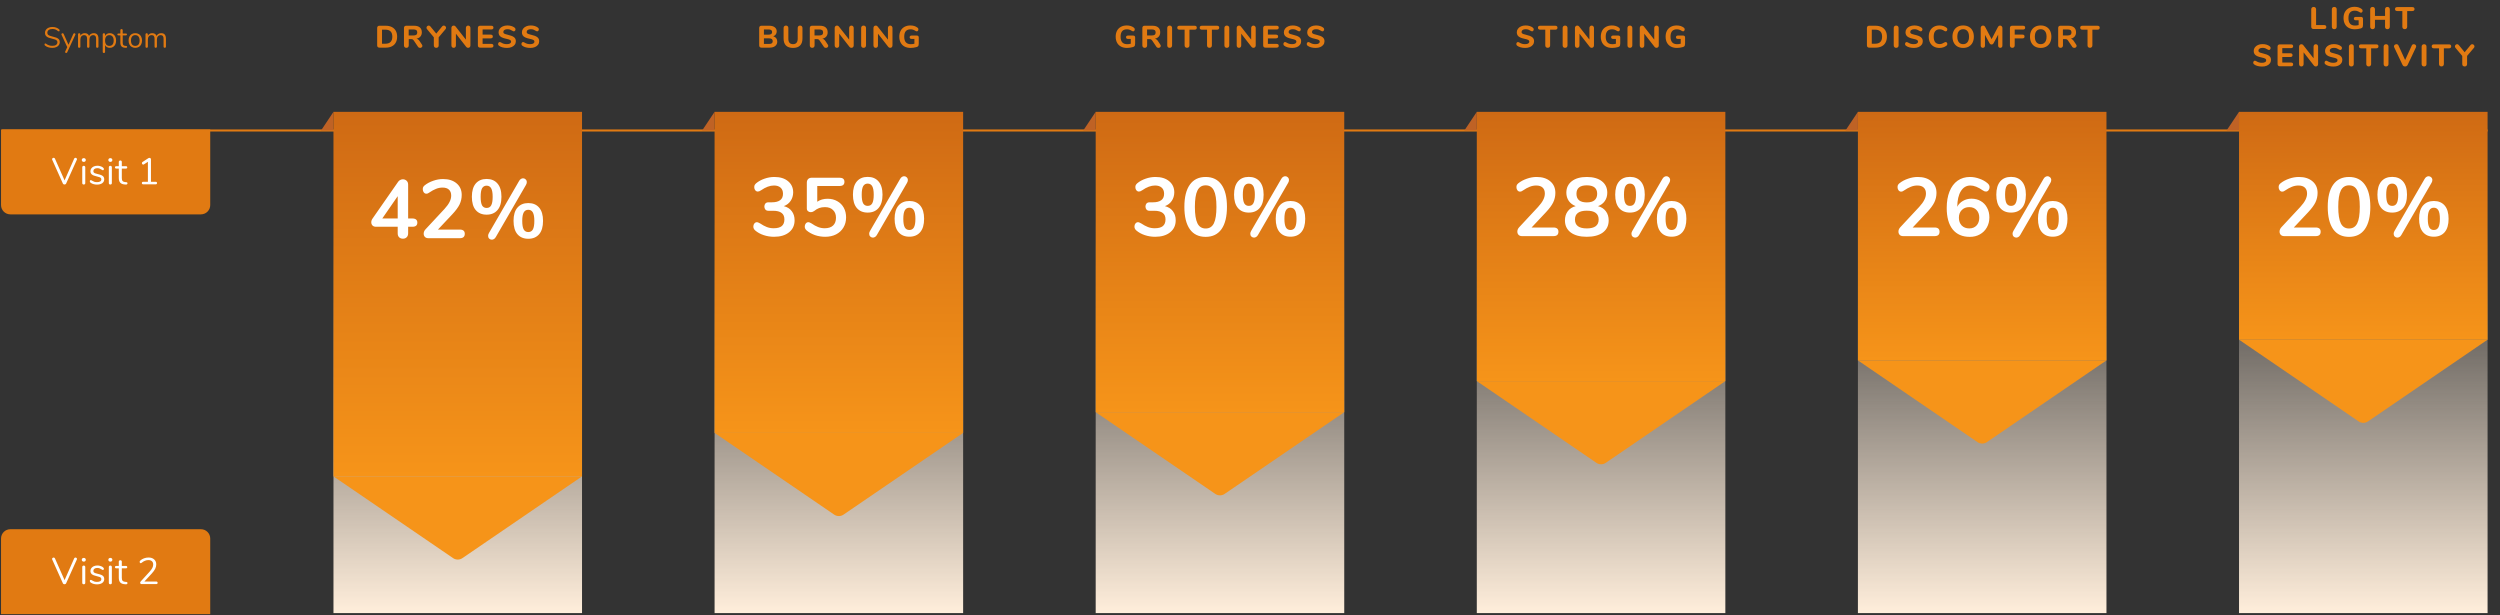
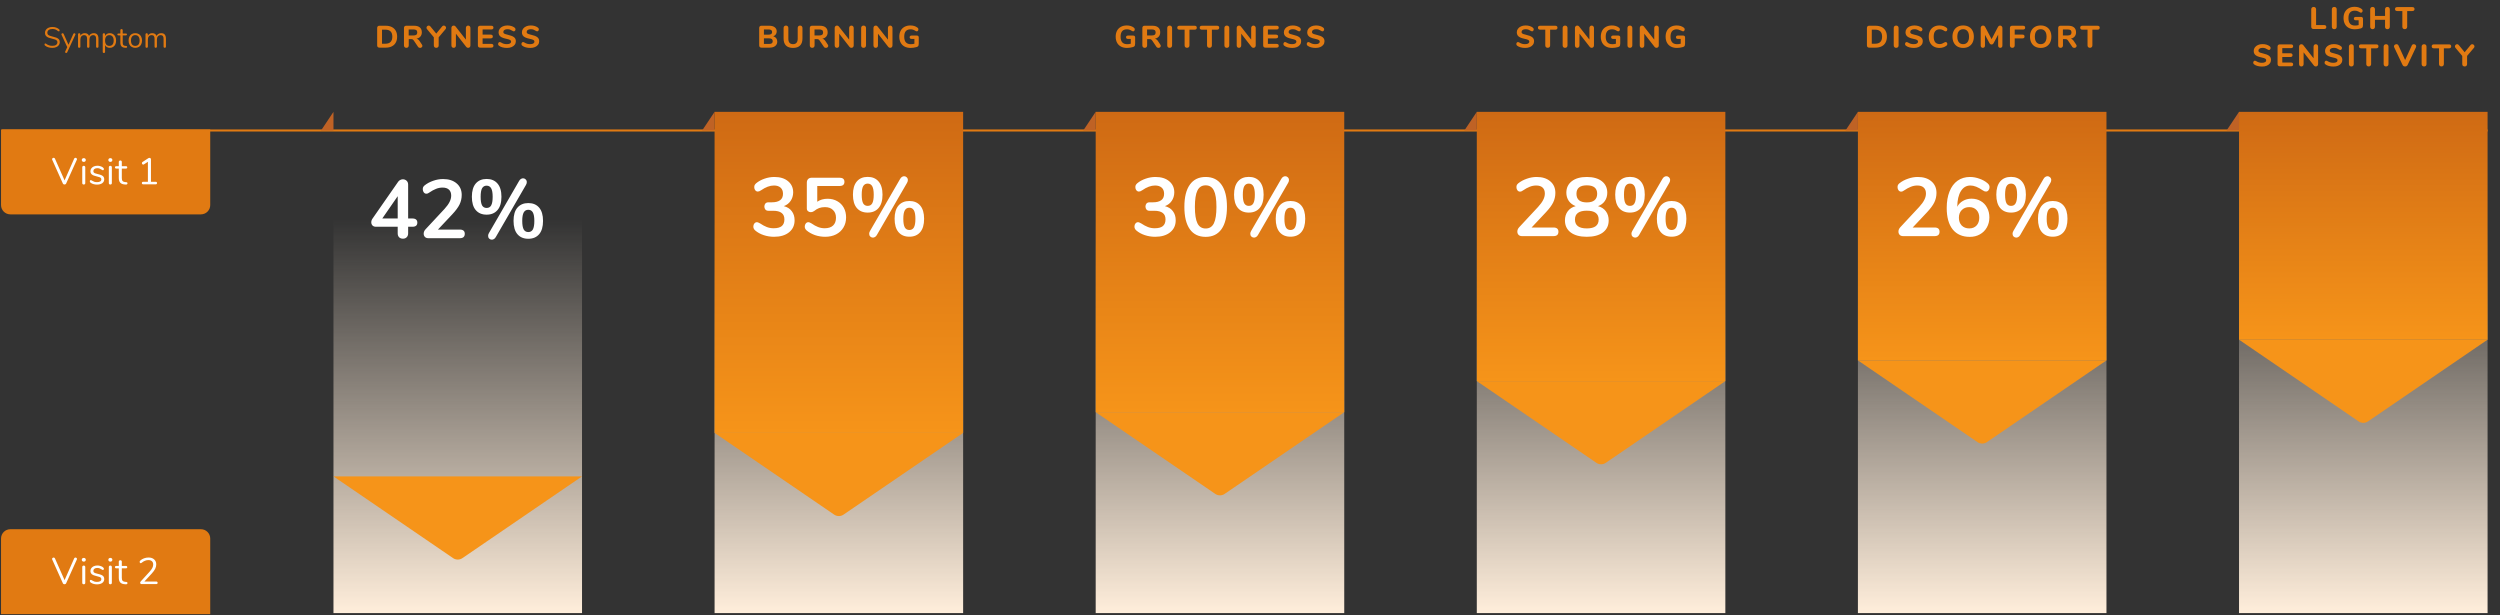
<svg xmlns="http://www.w3.org/2000/svg" width="1207" height="297" viewBox="0 0 1207 297" fill="none">
  <rect x="0" y="0" width="1207" height="297" fill="#333333" stroke="none" />
  <path d="M1 63H1201" stroke="#E17A12" stroke-miterlimit="10" />
  <path d="M101 63H1V99C1 101.209 2.791 103 5 103H97C99.209 103 101 101.209 101 99V63Z" fill="#E17A12" stroke="#E17A12" stroke-miterlimit="10" />
  <path d="M35.804 76.598C35.864 76.466 35.948 76.364 36.056 76.292C36.176 76.22 36.302 76.184 36.434 76.184C36.626 76.184 36.794 76.25 36.938 76.382C37.094 76.502 37.172 76.652 37.172 76.832C37.172 76.928 37.148 77.024 37.1 77.12L31.934 88.604C31.862 88.76 31.754 88.88 31.61 88.964C31.466 89.048 31.31 89.09 31.142 89.09C30.974 89.09 30.818 89.048 30.674 88.964C30.53 88.88 30.422 88.76 30.35 88.604L25.202 77.12C25.166 77.024 25.148 76.934 25.148 76.85C25.148 76.658 25.226 76.502 25.382 76.382C25.538 76.25 25.712 76.184 25.904 76.184C26.192 76.184 26.402 76.322 26.534 76.598L31.178 87.092L35.804 76.598ZM40.449 89.09C40.233 89.09 40.053 89.03 39.909 88.91C39.777 88.778 39.711 88.598 39.711 88.37V80.774C39.711 80.546 39.777 80.372 39.909 80.252C40.053 80.12 40.233 80.054 40.449 80.054C40.665 80.054 40.839 80.12 40.971 80.252C41.103 80.372 41.169 80.546 41.169 80.774V88.37C41.169 88.61 41.103 88.79 40.971 88.91C40.839 89.03 40.665 89.09 40.449 89.09ZM40.449 78.164C40.161 78.164 39.927 78.08 39.747 77.912C39.567 77.744 39.477 77.522 39.477 77.246C39.477 76.982 39.567 76.766 39.747 76.598C39.927 76.43 40.161 76.346 40.449 76.346C40.737 76.346 40.971 76.43 41.151 76.598C41.331 76.766 41.421 76.982 41.421 77.246C41.421 77.522 41.331 77.744 41.151 77.912C40.971 78.08 40.737 78.164 40.449 78.164ZM46.847 89.126C46.295 89.126 45.767 89.06 45.263 88.928C44.771 88.796 44.333 88.61 43.949 88.37C43.733 88.226 43.577 88.094 43.481 87.974C43.397 87.842 43.355 87.686 43.355 87.506C43.355 87.35 43.397 87.224 43.481 87.128C43.577 87.02 43.697 86.966 43.841 86.966C43.985 86.966 44.195 87.056 44.471 87.236C44.831 87.452 45.185 87.626 45.533 87.758C45.893 87.878 46.337 87.938 46.865 87.938C47.513 87.938 48.017 87.824 48.377 87.596C48.737 87.368 48.917 87.038 48.917 86.606C48.917 86.342 48.851 86.132 48.719 85.976C48.587 85.808 48.359 85.664 48.035 85.544C47.711 85.412 47.237 85.28 46.613 85.148C45.557 84.92 44.801 84.614 44.345 84.23C43.889 83.846 43.661 83.324 43.661 82.664C43.661 82.148 43.805 81.692 44.093 81.296C44.381 80.9 44.777 80.588 45.281 80.36C45.797 80.132 46.379 80.018 47.027 80.018C47.495 80.018 47.945 80.084 48.377 80.216C48.821 80.336 49.211 80.51 49.547 80.738C49.955 81.026 50.159 81.326 50.159 81.638C50.159 81.794 50.111 81.926 50.015 82.034C49.919 82.142 49.805 82.196 49.673 82.196C49.529 82.196 49.313 82.094 49.025 81.89C48.689 81.674 48.371 81.506 48.071 81.386C47.771 81.266 47.399 81.206 46.955 81.206C46.391 81.206 45.935 81.332 45.587 81.584C45.251 81.836 45.083 82.172 45.083 82.592C45.083 82.856 45.143 83.072 45.263 83.24C45.395 83.396 45.605 83.54 45.893 83.672C46.193 83.792 46.619 83.912 47.171 84.032C47.987 84.212 48.617 84.41 49.061 84.626C49.517 84.842 49.841 85.106 50.033 85.418C50.225 85.73 50.321 86.126 50.321 86.606C50.321 87.362 50.003 87.974 49.367 88.442C48.731 88.898 47.891 89.126 46.847 89.126ZM53.281 89.09C53.065 89.09 52.885 89.03 52.741 88.91C52.609 88.778 52.543 88.598 52.543 88.37V80.774C52.543 80.546 52.609 80.372 52.741 80.252C52.885 80.12 53.065 80.054 53.281 80.054C53.497 80.054 53.671 80.12 53.803 80.252C53.935 80.372 54.001 80.546 54.001 80.774V88.37C54.001 88.61 53.935 88.79 53.803 88.91C53.671 89.03 53.497 89.09 53.281 89.09ZM53.281 78.164C52.993 78.164 52.759 78.08 52.579 77.912C52.399 77.744 52.309 77.522 52.309 77.246C52.309 76.982 52.399 76.766 52.579 76.598C52.759 76.43 52.993 76.346 53.281 76.346C53.569 76.346 53.803 76.43 53.983 76.598C54.163 76.766 54.253 76.982 54.253 77.246C54.253 77.522 54.163 77.744 53.983 77.912C53.803 78.08 53.569 78.164 53.281 78.164ZM60.918 87.938C61.338 87.974 61.548 88.166 61.548 88.514C61.548 88.718 61.47 88.874 61.314 88.982C61.17 89.078 60.948 89.114 60.648 89.09L60.162 89.054C59.202 88.982 58.494 88.694 58.038 88.19C57.582 87.686 57.354 86.924 57.354 85.904V81.386H56.148C55.944 81.386 55.782 81.338 55.662 81.242C55.554 81.134 55.5 80.996 55.5 80.828C55.5 80.648 55.554 80.504 55.662 80.396C55.782 80.288 55.944 80.234 56.148 80.234H57.354V78.2C57.354 77.972 57.42 77.798 57.552 77.678C57.684 77.546 57.864 77.48 58.092 77.48C58.308 77.48 58.482 77.546 58.614 77.678C58.746 77.798 58.812 77.972 58.812 78.2V80.234H60.81C61.002 80.234 61.152 80.288 61.26 80.396C61.38 80.504 61.44 80.648 61.44 80.828C61.44 80.996 61.38 81.134 61.26 81.242C61.152 81.338 61.002 81.386 60.81 81.386H58.812V85.976C58.812 86.636 58.944 87.116 59.208 87.416C59.484 87.704 59.892 87.866 60.432 87.902L60.918 87.938ZM75.131 87.758C75.347 87.758 75.515 87.812 75.635 87.92C75.755 88.028 75.815 88.178 75.815 88.37C75.815 88.574 75.755 88.73 75.635 88.838C75.527 88.946 75.359 89 75.131 89H69.173C68.945 89 68.771 88.946 68.651 88.838C68.543 88.73 68.489 88.574 68.489 88.37C68.489 88.178 68.549 88.028 68.669 87.92C68.789 87.812 68.957 87.758 69.173 87.758H71.405V78.11L69.443 79.388C69.347 79.448 69.251 79.478 69.155 79.478C68.987 79.478 68.837 79.4 68.705 79.244C68.585 79.088 68.525 78.92 68.525 78.74C68.525 78.488 68.621 78.308 68.813 78.2L71.549 76.418C71.753 76.286 71.963 76.22 72.179 76.22C72.383 76.22 72.551 76.286 72.683 76.418C72.815 76.55 72.881 76.736 72.881 76.976V87.758H75.131Z" fill="white" />
  <path d="M25.242 23.112C24.542 23.112 23.87 23.009 23.226 22.804C22.591 22.589 22.083 22.305 21.7 21.95C21.56 21.819 21.49 21.656 21.49 21.46C21.49 21.329 21.527 21.217 21.602 21.124C21.677 21.021 21.765 20.97 21.868 20.97C21.989 20.97 22.12 21.021 22.26 21.124C23.128 21.796 24.117 22.132 25.228 22.132C26.031 22.132 26.647 21.978 27.076 21.67C27.505 21.362 27.72 20.923 27.72 20.354C27.72 20.027 27.617 19.766 27.412 19.57C27.207 19.365 26.936 19.201 26.6 19.08C26.264 18.959 25.811 18.833 25.242 18.702C24.477 18.525 23.847 18.338 23.352 18.142C22.867 17.946 22.47 17.666 22.162 17.302C21.863 16.938 21.714 16.462 21.714 15.874C21.714 15.314 21.863 14.819 22.162 14.39C22.47 13.951 22.895 13.615 23.436 13.382C23.987 13.139 24.612 13.018 25.312 13.018C25.965 13.018 26.572 13.121 27.132 13.326C27.701 13.522 28.177 13.807 28.56 14.18C28.709 14.329 28.784 14.493 28.784 14.67C28.784 14.801 28.747 14.917 28.672 15.02C28.597 15.113 28.509 15.16 28.406 15.16C28.303 15.16 28.168 15.109 28 15.006C27.543 14.633 27.118 14.371 26.726 14.222C26.334 14.073 25.863 13.998 25.312 13.998C24.537 13.998 23.935 14.161 23.506 14.488C23.077 14.805 22.862 15.253 22.862 15.832C22.862 16.327 23.049 16.7 23.422 16.952C23.805 17.195 24.388 17.409 25.172 17.596C26.021 17.801 26.689 17.993 27.174 18.17C27.659 18.338 28.061 18.595 28.378 18.94C28.705 19.285 28.868 19.747 28.868 20.326C28.868 20.877 28.714 21.362 28.406 21.782C28.107 22.202 27.683 22.529 27.132 22.762C26.581 22.995 25.951 23.112 25.242 23.112ZM35.397 16.392C35.499 16.168 35.663 16.056 35.887 16.056C36.027 16.056 36.153 16.103 36.265 16.196C36.377 16.289 36.433 16.406 36.433 16.546C36.433 16.63 36.414 16.705 36.377 16.77L32.443 25.254C32.396 25.357 32.326 25.436 32.233 25.492C32.149 25.548 32.06 25.576 31.967 25.576C31.827 25.576 31.701 25.529 31.589 25.436C31.486 25.352 31.435 25.24 31.435 25.1C31.435 25.025 31.453 24.951 31.491 24.876L32.471 22.762L29.699 16.77C29.661 16.705 29.643 16.635 29.643 16.56C29.643 16.42 29.703 16.299 29.825 16.196C29.955 16.093 30.095 16.042 30.245 16.042C30.338 16.042 30.427 16.07 30.511 16.126C30.604 16.182 30.674 16.261 30.721 16.364L33.059 21.614L35.397 16.392ZM45.262 16.014C46.774 16.014 47.53 16.915 47.53 18.716V22.51C47.53 22.687 47.479 22.827 47.376 22.93C47.273 23.023 47.138 23.07 46.97 23.07C46.802 23.07 46.662 23.023 46.55 22.93C46.447 22.827 46.396 22.687 46.396 22.51V18.744C46.396 18.119 46.284 17.666 46.06 17.386C45.836 17.106 45.486 16.966 45.01 16.966C44.441 16.966 43.993 17.157 43.666 17.54C43.339 17.923 43.176 18.441 43.176 19.094V22.51C43.176 22.687 43.12 22.827 43.008 22.93C42.905 23.023 42.77 23.07 42.602 23.07C42.434 23.07 42.299 23.023 42.196 22.93C42.093 22.827 42.042 22.687 42.042 22.51V18.744C42.042 18.119 41.93 17.666 41.706 17.386C41.482 17.106 41.127 16.966 40.642 16.966C40.082 16.966 39.634 17.157 39.298 17.54C38.971 17.923 38.808 18.441 38.808 19.094V22.51C38.808 22.687 38.757 22.827 38.654 22.93C38.551 23.023 38.416 23.07 38.248 23.07C38.08 23.07 37.94 23.023 37.828 22.93C37.725 22.827 37.674 22.687 37.674 22.51V16.602C37.674 16.434 37.725 16.299 37.828 16.196C37.94 16.093 38.08 16.042 38.248 16.042C38.407 16.042 38.537 16.093 38.64 16.196C38.743 16.289 38.794 16.42 38.794 16.588V17.26C38.999 16.859 39.284 16.551 39.648 16.336C40.012 16.121 40.432 16.014 40.908 16.014C41.972 16.014 42.667 16.462 42.994 17.358C43.19 16.947 43.489 16.621 43.89 16.378C44.291 16.135 44.749 16.014 45.262 16.014ZM53.026 16.014C53.623 16.014 54.151 16.163 54.608 16.462C55.065 16.761 55.42 17.181 55.672 17.722C55.924 18.254 56.05 18.875 56.05 19.584C56.05 20.293 55.924 20.914 55.672 21.446C55.42 21.969 55.065 22.375 54.608 22.664C54.16 22.953 53.633 23.098 53.026 23.098C52.494 23.098 52.027 22.981 51.626 22.748C51.234 22.515 50.935 22.183 50.73 21.754V25.044C50.73 25.212 50.679 25.343 50.576 25.436C50.483 25.539 50.347 25.59 50.17 25.59C49.993 25.59 49.853 25.539 49.75 25.436C49.647 25.333 49.596 25.203 49.596 25.044V16.602C49.596 16.434 49.647 16.299 49.75 16.196C49.853 16.093 49.993 16.042 50.17 16.042C50.347 16.042 50.483 16.093 50.576 16.196C50.679 16.299 50.73 16.434 50.73 16.602V17.358C50.935 16.929 51.234 16.597 51.626 16.364C52.027 16.131 52.494 16.014 53.026 16.014ZM52.802 22.16C53.465 22.16 53.978 21.936 54.342 21.488C54.706 21.04 54.888 20.405 54.888 19.584C54.888 18.763 54.706 18.123 54.342 17.666C53.978 17.199 53.465 16.966 52.802 16.966C52.139 16.966 51.626 17.19 51.262 17.638C50.907 18.086 50.73 18.725 50.73 19.556C50.73 20.387 50.907 21.031 51.262 21.488C51.626 21.936 52.139 22.16 52.802 22.16ZM60.881 22.174C61.207 22.202 61.371 22.351 61.371 22.622C61.371 22.781 61.31 22.902 61.189 22.986C61.077 23.061 60.904 23.089 60.671 23.07L60.293 23.042C59.546 22.986 58.995 22.762 58.641 22.37C58.286 21.978 58.109 21.385 58.109 20.592V17.078H57.171C57.012 17.078 56.886 17.041 56.793 16.966C56.709 16.882 56.667 16.775 56.667 16.644C56.667 16.504 56.709 16.392 56.793 16.308C56.886 16.224 57.012 16.182 57.171 16.182H58.109V14.6C58.109 14.423 58.16 14.287 58.263 14.194C58.365 14.091 58.505 14.04 58.683 14.04C58.851 14.04 58.986 14.091 59.089 14.194C59.191 14.287 59.243 14.423 59.243 14.6V16.182H60.797C60.946 16.182 61.063 16.224 61.147 16.308C61.24 16.392 61.287 16.504 61.287 16.644C61.287 16.775 61.24 16.882 61.147 16.966C61.063 17.041 60.946 17.078 60.797 17.078H59.243V20.648C59.243 21.161 59.345 21.535 59.551 21.768C59.765 21.992 60.083 22.118 60.503 22.146L60.881 22.174ZM65.317 23.098C64.672 23.098 64.103 22.953 63.608 22.664C63.123 22.375 62.745 21.964 62.474 21.432C62.213 20.891 62.083 20.265 62.083 19.556C62.083 18.847 62.213 18.226 62.474 17.694C62.745 17.153 63.123 16.737 63.608 16.448C64.103 16.159 64.672 16.014 65.317 16.014C65.96 16.014 66.53 16.159 67.025 16.448C67.519 16.737 67.897 17.153 68.159 17.694C68.429 18.226 68.564 18.847 68.564 19.556C68.564 20.265 68.429 20.891 68.159 21.432C67.897 21.964 67.519 22.375 67.025 22.664C66.53 22.953 65.96 23.098 65.317 23.098ZM65.317 22.16C65.989 22.16 66.502 21.941 66.856 21.502C67.221 21.054 67.403 20.405 67.403 19.556C67.403 18.725 67.221 18.086 66.856 17.638C66.493 17.181 65.979 16.952 65.317 16.952C64.654 16.952 64.141 17.181 63.776 17.638C63.413 18.086 63.23 18.725 63.23 19.556C63.23 20.396 63.408 21.04 63.763 21.488C64.126 21.936 64.644 22.16 65.317 22.16ZM77.842 16.014C79.354 16.014 80.11 16.915 80.11 18.716V22.51C80.11 22.687 80.059 22.827 79.956 22.93C79.853 23.023 79.718 23.07 79.55 23.07C79.382 23.07 79.242 23.023 79.13 22.93C79.027 22.827 78.976 22.687 78.976 22.51V18.744C78.976 18.119 78.864 17.666 78.64 17.386C78.416 17.106 78.066 16.966 77.59 16.966C77.021 16.966 76.573 17.157 76.246 17.54C75.919 17.923 75.756 18.441 75.756 19.094V22.51C75.756 22.687 75.7 22.827 75.588 22.93C75.485 23.023 75.35 23.07 75.182 23.07C75.014 23.07 74.879 23.023 74.776 22.93C74.673 22.827 74.622 22.687 74.622 22.51V18.744C74.622 18.119 74.51 17.666 74.286 17.386C74.062 17.106 73.707 16.966 73.222 16.966C72.662 16.966 72.214 17.157 71.878 17.54C71.551 17.923 71.388 18.441 71.388 19.094V22.51C71.388 22.687 71.337 22.827 71.234 22.93C71.131 23.023 70.996 23.07 70.828 23.07C70.66 23.07 70.52 23.023 70.408 22.93C70.305 22.827 70.254 22.687 70.254 22.51V16.602C70.254 16.434 70.305 16.299 70.408 16.196C70.52 16.093 70.66 16.042 70.828 16.042C70.987 16.042 71.117 16.093 71.22 16.196C71.323 16.289 71.374 16.42 71.374 16.588V17.26C71.579 16.859 71.864 16.551 72.228 16.336C72.592 16.121 73.012 16.014 73.488 16.014C74.552 16.014 75.247 16.462 75.574 17.358C75.77 16.947 76.069 16.621 76.47 16.378C76.871 16.135 77.329 16.014 77.842 16.014Z" fill="#E17A12" />
  <path d="M97 256H5C2.791 256 1 257.791 1 260V296H101V260C101 257.791 99.209 256 97 256Z" fill="#E17A12" stroke="#E17A12" stroke-miterlimit="10" />
  <path d="M35.804 269.598C35.864 269.466 35.948 269.364 36.056 269.292C36.176 269.22 36.302 269.184 36.434 269.184C36.626 269.184 36.794 269.25 36.938 269.382C37.094 269.502 37.172 269.652 37.172 269.832C37.172 269.928 37.148 270.024 37.1 270.12L31.934 281.604C31.862 281.76 31.754 281.88 31.61 281.964C31.466 282.048 31.31 282.09 31.142 282.09C30.974 282.09 30.818 282.048 30.674 281.964C30.53 281.88 30.422 281.76 30.35 281.604L25.202 270.12C25.166 270.024 25.148 269.934 25.148 269.85C25.148 269.658 25.226 269.502 25.382 269.382C25.538 269.25 25.712 269.184 25.904 269.184C26.192 269.184 26.402 269.322 26.534 269.598L31.178 280.092L35.804 269.598ZM40.449 282.09C40.233 282.09 40.053 282.03 39.909 281.91C39.777 281.778 39.711 281.598 39.711 281.37V273.774C39.711 273.546 39.777 273.372 39.909 273.252C40.053 273.12 40.233 273.054 40.449 273.054C40.665 273.054 40.839 273.12 40.971 273.252C41.103 273.372 41.169 273.546 41.169 273.774V281.37C41.169 281.61 41.103 281.79 40.971 281.91C40.839 282.03 40.665 282.09 40.449 282.09ZM40.449 271.164C40.161 271.164 39.927 271.08 39.747 270.912C39.567 270.744 39.477 270.522 39.477 270.246C39.477 269.982 39.567 269.766 39.747 269.598C39.927 269.43 40.161 269.346 40.449 269.346C40.737 269.346 40.971 269.43 41.151 269.598C41.331 269.766 41.421 269.982 41.421 270.246C41.421 270.522 41.331 270.744 41.151 270.912C40.971 271.08 40.737 271.164 40.449 271.164ZM46.847 282.126C46.295 282.126 45.767 282.06 45.263 281.928C44.771 281.796 44.333 281.61 43.949 281.37C43.733 281.226 43.577 281.094 43.481 280.974C43.397 280.842 43.355 280.686 43.355 280.506C43.355 280.35 43.397 280.224 43.481 280.128C43.577 280.02 43.697 279.966 43.841 279.966C43.985 279.966 44.195 280.056 44.471 280.236C44.831 280.452 45.185 280.626 45.533 280.758C45.893 280.878 46.337 280.938 46.865 280.938C47.513 280.938 48.017 280.824 48.377 280.596C48.737 280.368 48.917 280.038 48.917 279.606C48.917 279.342 48.851 279.132 48.719 278.976C48.587 278.808 48.359 278.664 48.035 278.544C47.711 278.412 47.237 278.28 46.613 278.148C45.557 277.92 44.801 277.614 44.345 277.23C43.889 276.846 43.661 276.324 43.661 275.664C43.661 275.148 43.805 274.692 44.093 274.296C44.381 273.9 44.777 273.588 45.281 273.36C45.797 273.132 46.379 273.018 47.027 273.018C47.495 273.018 47.945 273.084 48.377 273.216C48.821 273.336 49.211 273.51 49.547 273.738C49.955 274.026 50.159 274.326 50.159 274.638C50.159 274.794 50.111 274.926 50.015 275.034C49.919 275.142 49.805 275.196 49.673 275.196C49.529 275.196 49.313 275.094 49.025 274.89C48.689 274.674 48.371 274.506 48.071 274.386C47.771 274.266 47.399 274.206 46.955 274.206C46.391 274.206 45.935 274.332 45.587 274.584C45.251 274.836 45.083 275.172 45.083 275.592C45.083 275.856 45.143 276.072 45.263 276.24C45.395 276.396 45.605 276.54 45.893 276.672C46.193 276.792 46.619 276.912 47.171 277.032C47.987 277.212 48.617 277.41 49.061 277.626C49.517 277.842 49.841 278.106 50.033 278.418C50.225 278.73 50.321 279.126 50.321 279.606C50.321 280.362 50.003 280.974 49.367 281.442C48.731 281.898 47.891 282.126 46.847 282.126ZM53.281 282.09C53.065 282.09 52.885 282.03 52.741 281.91C52.609 281.778 52.543 281.598 52.543 281.37V273.774C52.543 273.546 52.609 273.372 52.741 273.252C52.885 273.12 53.065 273.054 53.281 273.054C53.497 273.054 53.671 273.12 53.803 273.252C53.935 273.372 54.001 273.546 54.001 273.774V281.37C54.001 281.61 53.935 281.79 53.803 281.91C53.671 282.03 53.497 282.09 53.281 282.09ZM53.281 271.164C52.993 271.164 52.759 271.08 52.579 270.912C52.399 270.744 52.309 270.522 52.309 270.246C52.309 269.982 52.399 269.766 52.579 269.598C52.759 269.43 52.993 269.346 53.281 269.346C53.569 269.346 53.803 269.43 53.983 269.598C54.163 269.766 54.253 269.982 54.253 270.246C54.253 270.522 54.163 270.744 53.983 270.912C53.803 271.08 53.569 271.164 53.281 271.164ZM60.918 280.938C61.338 280.974 61.548 281.166 61.548 281.514C61.548 281.718 61.47 281.874 61.314 281.982C61.17 282.078 60.948 282.114 60.648 282.09L60.162 282.054C59.202 281.982 58.494 281.694 58.038 281.19C57.582 280.686 57.354 279.924 57.354 278.904V274.386H56.148C55.944 274.386 55.782 274.338 55.662 274.242C55.554 274.134 55.5 273.996 55.5 273.828C55.5 273.648 55.554 273.504 55.662 273.396C55.782 273.288 55.944 273.234 56.148 273.234H57.354V271.2C57.354 270.972 57.42 270.798 57.552 270.678C57.684 270.546 57.864 270.48 58.092 270.48C58.308 270.48 58.482 270.546 58.614 270.678C58.746 270.798 58.812 270.972 58.812 271.2V273.234H60.81C61.002 273.234 61.152 273.288 61.26 273.396C61.38 273.504 61.44 273.648 61.44 273.828C61.44 273.996 61.38 274.134 61.26 274.242C61.152 274.338 61.002 274.386 60.81 274.386H58.812V278.976C58.812 279.636 58.944 280.116 59.208 280.416C59.484 280.704 59.892 280.866 60.432 280.902L60.918 280.938ZM75.419 280.758C75.635 280.758 75.803 280.812 75.923 280.92C76.043 281.028 76.103 281.178 76.103 281.37C76.103 281.79 75.875 282 75.419 282H68.363C68.159 282 67.991 281.94 67.859 281.82C67.727 281.688 67.661 281.532 67.661 281.352C67.661 281.124 67.745 280.926 67.913 280.758L72.251 275.988C72.851 275.316 73.283 274.716 73.547 274.188C73.823 273.648 73.961 273.108 73.961 272.568C73.961 271.872 73.757 271.338 73.349 270.966C72.953 270.594 72.389 270.408 71.657 270.408C71.081 270.408 70.529 270.516 70.001 270.732C69.473 270.936 68.945 271.254 68.417 271.686C68.237 271.83 68.069 271.902 67.913 271.902C67.781 271.902 67.667 271.842 67.571 271.722C67.475 271.59 67.427 271.434 67.427 271.254C67.427 271.002 67.523 270.798 67.715 270.642C68.207 270.186 68.807 269.826 69.515 269.562C70.223 269.298 70.949 269.166 71.693 269.166C72.833 269.166 73.739 269.466 74.411 270.066C75.095 270.666 75.437 271.476 75.437 272.496C75.437 273.228 75.269 273.93 74.933 274.602C74.609 275.274 74.069 276.024 73.313 276.852L69.713 280.758H75.419Z" fill="white" />
  <path d="M183.188 23C182.838 23 182.568 22.905 182.378 22.715C182.188 22.525 182.093 22.255 182.093 21.905V13.52C182.093 13.17 182.188 12.9 182.378 12.71C182.568 12.52 182.838 12.425 183.188 12.425H186.203C187.353 12.425 188.343 12.635 189.173 13.055C190.003 13.475 190.638 14.08 191.078 14.87C191.518 15.66 191.738 16.605 191.738 17.705C191.738 18.805 191.518 19.755 191.078 20.555C190.648 21.345 190.018 21.95 189.188 22.37C188.358 22.79 187.363 23 186.203 23H183.188ZM186.038 21.11C188.288 21.11 189.413 19.975 189.413 17.705C189.413 15.445 188.288 14.315 186.038 14.315H184.433V21.11H186.038ZM203.704 21.515C203.854 21.735 203.929 21.95 203.929 22.16C203.929 22.44 203.814 22.67 203.584 22.85C203.364 23.03 203.104 23.12 202.804 23.12C202.614 23.12 202.429 23.075 202.249 22.985C202.069 22.895 201.919 22.755 201.799 22.565L199.819 19.625C199.649 19.365 199.469 19.18 199.279 19.07C199.089 18.95 198.849 18.89 198.559 18.89H197.344V21.92C197.344 22.28 197.239 22.565 197.029 22.775C196.829 22.985 196.554 23.09 196.204 23.09C195.844 23.09 195.559 22.985 195.349 22.775C195.139 22.565 195.034 22.28 195.034 21.92V13.52C195.034 13.17 195.129 12.9 195.319 12.71C195.509 12.52 195.779 12.425 196.129 12.425H199.894C201.134 12.425 202.069 12.7 202.699 13.25C203.339 13.79 203.659 14.575 203.659 15.605C203.659 16.415 203.434 17.09 202.984 17.63C202.534 18.17 201.899 18.525 201.079 18.695C201.379 18.755 201.644 18.875 201.874 19.055C202.114 19.225 202.344 19.475 202.564 19.805L203.704 21.515ZM199.549 17.12C200.219 17.12 200.704 17.005 201.004 16.775C201.304 16.535 201.454 16.165 201.454 15.665C201.454 15.155 201.304 14.785 201.004 14.555C200.704 14.325 200.219 14.21 199.549 14.21H197.314V17.12H199.549ZM213.49 12.725C213.71 12.465 213.97 12.335 214.27 12.335C214.55 12.335 214.8 12.445 215.02 12.665C215.25 12.875 215.365 13.12 215.365 13.4C215.365 13.65 215.27 13.885 215.08 14.105L211.795 18.005V21.92C211.795 22.3 211.685 22.59 211.465 22.79C211.245 22.99 210.97 23.09 210.64 23.09C210.29 23.09 210.005 22.99 209.785 22.79C209.565 22.59 209.455 22.3 209.455 21.92V18.005L206.2 14.105C206.01 13.905 205.915 13.67 205.915 13.4C205.915 13.12 206.02 12.875 206.23 12.665C206.45 12.445 206.7 12.335 206.98 12.335C207.28 12.335 207.54 12.465 207.76 12.725L210.625 16.22L213.49 12.725ZM226.011 12.35C226.341 12.35 226.606 12.46 226.806 12.68C227.016 12.89 227.121 13.165 227.121 13.505V21.92C227.121 22.27 227.016 22.555 226.806 22.775C226.606 22.985 226.341 23.09 226.011 23.09C225.651 23.09 225.361 22.96 225.141 22.7L220.116 16.265V21.92C220.116 22.27 220.016 22.555 219.816 22.775C219.626 22.985 219.366 23.09 219.036 23.09C218.706 23.09 218.441 22.985 218.241 22.775C218.041 22.555 217.941 22.27 217.941 21.92V13.505C217.941 13.165 218.041 12.89 218.241 12.68C218.451 12.46 218.721 12.35 219.051 12.35C219.421 12.35 219.706 12.48 219.906 12.74L224.931 19.13V13.505C224.931 13.165 225.031 12.89 225.231 12.68C225.431 12.46 225.691 12.35 226.011 12.35ZM231.815 23C231.465 23 231.195 22.905 231.005 22.715C230.815 22.525 230.72 22.255 230.72 21.905V13.52C230.72 13.17 230.815 12.9 231.005 12.71C231.195 12.52 231.465 12.425 231.815 12.425H237.125C237.865 12.425 238.235 12.725 238.235 13.325C238.235 13.935 237.865 14.24 237.125 14.24H233V16.715H236.825C237.565 16.715 237.935 17.02 237.935 17.63C237.935 18.23 237.565 18.53 236.825 18.53H233V21.185H237.125C237.865 21.185 238.235 21.49 238.235 22.1C238.235 22.7 237.865 23 237.125 23H231.815ZM244.776 23.135C243.986 23.135 243.251 23.045 242.571 22.865C241.891 22.675 241.336 22.41 240.906 22.07C240.756 21.96 240.646 21.845 240.576 21.725C240.516 21.595 240.486 21.435 240.486 21.245C240.486 20.995 240.561 20.775 240.711 20.585C240.871 20.395 241.051 20.3 241.251 20.3C241.361 20.3 241.466 20.32 241.566 20.36C241.676 20.39 241.806 20.45 241.956 20.54C242.386 20.81 242.821 21.01 243.261 21.14C243.701 21.26 244.186 21.32 244.716 21.32C245.376 21.32 245.881 21.21 246.231 20.99C246.581 20.77 246.756 20.455 246.756 20.045C246.756 19.735 246.591 19.485 246.261 19.295C245.941 19.105 245.366 18.925 244.536 18.755C243.606 18.565 242.861 18.335 242.301 18.065C241.751 17.795 241.346 17.46 241.086 17.06C240.836 16.66 240.711 16.175 240.711 15.605C240.711 14.975 240.891 14.41 241.251 13.91C241.621 13.4 242.126 13.005 242.766 12.725C243.416 12.435 244.146 12.29 244.956 12.29C246.376 12.29 247.546 12.645 248.466 13.355C248.616 13.475 248.721 13.6 248.781 13.73C248.851 13.85 248.886 14 248.886 14.18C248.886 14.43 248.806 14.65 248.646 14.84C248.496 15.03 248.321 15.125 248.121 15.125C248.011 15.125 247.906 15.11 247.806 15.08C247.716 15.05 247.586 14.985 247.416 14.885C247.006 14.625 246.626 14.43 246.276 14.3C245.936 14.17 245.501 14.105 244.971 14.105C244.361 14.105 243.881 14.225 243.531 14.465C243.181 14.695 243.006 15.015 243.006 15.425C243.006 15.665 243.071 15.865 243.201 16.025C243.341 16.175 243.566 16.31 243.876 16.43C244.196 16.55 244.646 16.675 245.226 16.805C246.586 17.105 247.561 17.49 248.151 17.96C248.751 18.43 249.051 19.075 249.051 19.895C249.051 20.535 248.871 21.1 248.511 21.59C248.161 22.08 247.661 22.46 247.011 22.73C246.371 23 245.626 23.135 244.776 23.135ZM256.046 23.135C255.256 23.135 254.521 23.045 253.841 22.865C253.161 22.675 252.606 22.41 252.176 22.07C252.026 21.96 251.916 21.845 251.846 21.725C251.786 21.595 251.756 21.435 251.756 21.245C251.756 20.995 251.831 20.775 251.981 20.585C252.141 20.395 252.321 20.3 252.521 20.3C252.631 20.3 252.736 20.32 252.836 20.36C252.946 20.39 253.076 20.45 253.226 20.54C253.656 20.81 254.091 21.01 254.531 21.14C254.971 21.26 255.456 21.32 255.986 21.32C256.646 21.32 257.151 21.21 257.501 20.99C257.851 20.77 258.026 20.455 258.026 20.045C258.026 19.735 257.861 19.485 257.531 19.295C257.211 19.105 256.636 18.925 255.806 18.755C254.876 18.565 254.131 18.335 253.571 18.065C253.021 17.795 252.616 17.46 252.356 17.06C252.106 16.66 251.981 16.175 251.981 15.605C251.981 14.975 252.161 14.41 252.521 13.91C252.891 13.4 253.396 13.005 254.036 12.725C254.686 12.435 255.416 12.29 256.226 12.29C257.646 12.29 258.816 12.645 259.736 13.355C259.886 13.475 259.991 13.6 260.051 13.73C260.121 13.85 260.156 14 260.156 14.18C260.156 14.43 260.076 14.65 259.916 14.84C259.766 15.03 259.591 15.125 259.391 15.125C259.281 15.125 259.176 15.11 259.076 15.08C258.986 15.05 258.856 14.985 258.686 14.885C258.276 14.625 257.896 14.43 257.546 14.3C257.206 14.17 256.771 14.105 256.241 14.105C255.631 14.105 255.151 14.225 254.801 14.465C254.451 14.695 254.276 15.015 254.276 15.425C254.276 15.665 254.341 15.865 254.471 16.025C254.611 16.175 254.836 16.31 255.146 16.43C255.466 16.55 255.916 16.675 256.496 16.805C257.856 17.105 258.831 17.49 259.421 17.96C260.021 18.43 260.321 19.075 260.321 19.895C260.321 20.535 260.141 21.1 259.781 21.59C259.431 22.08 258.931 22.46 258.281 22.73C257.641 23 256.896 23.135 256.046 23.135Z" fill="#E17A12" />
  <path d="M155 63L161 54L161 63H155Z" fill="#BF6225" />
  <rect x="161" y="54" width="120" height="242" fill="url(#paint0_linear)" />
-   <rect width="120" height="176" transform="translate(161 54)" fill="url(#paint1_linear)" />
  <path d="M199.09 105.48C199.89 105.48 200.49 105.653 200.89 106C201.29 106.347 201.49 106.84 201.49 107.48C201.49 108.813 200.69 109.48 199.09 109.48H197.05V112.64C197.05 113.467 196.81 114.107 196.33 114.56C195.877 115.013 195.277 115.24 194.53 115.24C193.783 115.24 193.17 115.013 192.69 114.56C192.237 114.107 192.01 113.467 192.01 112.64V109.48H181.53C180.81 109.48 180.25 109.28 179.85 108.88C179.45 108.453 179.25 107.933 179.25 107.32C179.25 106.68 179.463 106.067 179.89 105.48L192.25 87.72C192.517 87.347 192.85 87.067 193.25 86.88C193.65 86.667 194.063 86.56 194.49 86.56C195.183 86.56 195.783 86.787 196.29 87.24C196.797 87.693 197.05 88.333 197.05 89.16V105.48H199.09ZM184.57 105.48H192.01V94.72L184.57 105.48ZM221.994 110.84C223.594 110.84 224.394 111.52 224.394 112.88C224.394 114.293 223.594 115 221.994 115H206.794C206.101 115 205.554 114.8 205.154 114.4C204.754 113.973 204.554 113.453 204.554 112.84C204.554 112.04 204.861 111.32 205.474 110.68L214.594 100.88C215.714 99.653 216.528 98.533 217.034 97.52C217.568 96.48 217.834 95.453 217.834 94.44C217.834 93.187 217.474 92.227 216.754 91.56C216.034 90.893 215.008 90.56 213.674 90.56C212.581 90.56 211.514 90.773 210.474 91.2C209.461 91.6 208.434 92.16 207.394 92.88C207.128 93.067 206.861 93.227 206.594 93.36C206.328 93.467 206.061 93.52 205.794 93.52C205.341 93.52 204.941 93.307 204.594 92.88C204.274 92.453 204.114 91.947 204.114 91.36C204.114 90.96 204.181 90.613 204.314 90.32C204.474 90.027 204.714 89.747 205.034 89.48C206.208 88.547 207.581 87.813 209.154 87.28C210.728 86.72 212.301 86.44 213.874 86.44C216.621 86.44 218.808 87.133 220.434 88.52C222.088 89.907 222.914 91.773 222.914 94.12C222.914 95.747 222.568 97.28 221.874 98.72C221.181 100.133 220.008 101.72 218.354 103.48L211.434 110.84H221.994ZM239.378 114.44C239.138 114.867 238.844 115.187 238.498 115.4C238.151 115.613 237.804 115.72 237.458 115.72C236.978 115.72 236.551 115.547 236.178 115.2C235.831 114.853 235.658 114.413 235.658 113.88C235.658 113.427 235.791 112.973 236.058 112.52L250.618 87.36C250.858 86.933 251.151 86.613 251.498 86.4C251.844 86.187 252.191 86.08 252.538 86.08C253.018 86.08 253.431 86.253 253.778 86.6C254.151 86.947 254.338 87.387 254.338 87.92C254.338 88.373 254.204 88.827 253.938 89.28L239.378 114.44ZM234.938 103.64C232.698 103.64 230.951 102.907 229.698 101.44C228.444 99.973 227.818 97.827 227.818 95C227.818 92.2 228.444 90.067 229.698 88.6C230.951 87.133 232.698 86.4 234.938 86.4C237.178 86.4 238.924 87.133 240.178 88.6C241.458 90.067 242.098 92.2 242.098 95C242.098 97.827 241.458 99.973 240.178 101.44C238.924 102.907 237.178 103.64 234.938 103.64ZM234.938 100.4C235.951 100.4 236.684 99.987 237.138 99.16C237.618 98.307 237.858 96.92 237.858 95C237.858 93.133 237.618 91.773 237.138 90.92C236.658 90.067 235.924 89.64 234.938 89.64C233.951 89.64 233.218 90.067 232.738 90.92C232.284 91.747 232.058 93.107 232.058 95C232.058 96.92 232.284 98.307 232.738 99.16C233.218 99.987 233.951 100.4 234.938 100.4ZM255.058 115.28C252.818 115.28 251.071 114.547 249.818 113.08C248.564 111.613 247.938 109.453 247.938 106.6C247.938 103.8 248.564 101.68 249.818 100.24C251.098 98.773 252.844 98.04 255.058 98.04C257.298 98.04 259.044 98.773 260.298 100.24C261.551 101.707 262.178 103.84 262.178 106.64C262.178 109.467 261.551 111.613 260.298 113.08C259.044 114.547 257.298 115.28 255.058 115.28ZM255.058 112.04C256.044 112.04 256.778 111.627 257.258 110.8C257.738 109.947 257.978 108.56 257.978 106.64C257.978 104.773 257.738 103.413 257.258 102.56C256.778 101.707 256.044 101.28 255.058 101.28C254.071 101.28 253.338 101.707 252.858 102.56C252.378 103.413 252.138 104.773 252.138 106.64C252.138 108.56 252.378 109.947 252.858 110.8C253.338 111.627 254.071 112.04 255.058 112.04Z" fill="white" />
  <path d="M161 230H281L223.257 269.458C221.896 270.388 220.104 270.388 218.743 269.458L161 230Z" fill="#F69419" />
  <path d="M373.335 17.525C373.945 17.705 374.415 18.02 374.745 18.47C375.085 18.91 375.255 19.455 375.255 20.105C375.255 20.995 374.925 21.7 374.265 22.22C373.615 22.74 372.715 23 371.565 23H367.635C367.285 23 367.015 22.905 366.825 22.715C366.635 22.525 366.54 22.255 366.54 21.905V13.52C366.54 13.17 366.635 12.9 366.825 12.71C367.015 12.52 367.285 12.425 367.635 12.425H371.415C372.515 12.425 373.385 12.67 374.025 13.16C374.675 13.65 375 14.32 375 15.17C375 15.72 374.85 16.205 374.55 16.625C374.26 17.035 373.855 17.335 373.335 17.525ZM368.82 16.73H371.025C371.625 16.73 372.065 16.63 372.345 16.43C372.635 16.22 372.78 15.905 372.78 15.485C372.78 15.045 372.635 14.725 372.345 14.525C372.065 14.315 371.625 14.21 371.025 14.21H368.82V16.73ZM371.295 21.215C371.915 21.215 372.365 21.11 372.645 20.9C372.925 20.69 373.065 20.35 373.065 19.88C373.065 19.41 372.925 19.065 372.645 18.845C372.365 18.625 371.915 18.515 371.295 18.515H368.82V21.215H371.295ZM382.867 23.135C381.387 23.135 380.257 22.755 379.477 21.995C378.707 21.225 378.322 20.105 378.322 18.635V13.505C378.322 13.155 378.427 12.875 378.637 12.665C378.847 12.455 379.127 12.35 379.477 12.35C379.827 12.35 380.102 12.455 380.302 12.665C380.512 12.875 380.617 13.155 380.617 13.505V18.74C380.617 19.58 380.807 20.22 381.187 20.66C381.577 21.1 382.137 21.32 382.867 21.32C383.597 21.32 384.157 21.1 384.547 20.66C384.937 20.21 385.132 19.57 385.132 18.74V13.505C385.132 13.155 385.232 12.875 385.432 12.665C385.642 12.455 385.922 12.35 386.272 12.35C386.622 12.35 386.902 12.455 387.112 12.665C387.322 12.875 387.427 13.155 387.427 13.505V18.635C387.427 20.095 387.037 21.21 386.257 21.98C385.477 22.75 384.347 23.135 382.867 23.135ZM399.641 21.515C399.791 21.735 399.866 21.95 399.866 22.16C399.866 22.44 399.751 22.67 399.521 22.85C399.301 23.03 399.041 23.12 398.741 23.12C398.551 23.12 398.366 23.075 398.186 22.985C398.006 22.895 397.856 22.755 397.736 22.565L395.756 19.625C395.586 19.365 395.406 19.18 395.216 19.07C395.026 18.95 394.786 18.89 394.496 18.89H393.281V21.92C393.281 22.28 393.176 22.565 392.966 22.775C392.766 22.985 392.491 23.09 392.141 23.09C391.781 23.09 391.496 22.985 391.286 22.775C391.076 22.565 390.971 22.28 390.971 21.92V13.52C390.971 13.17 391.066 12.9 391.256 12.71C391.446 12.52 391.716 12.425 392.066 12.425H395.831C397.071 12.425 398.006 12.7 398.636 13.25C399.276 13.79 399.596 14.575 399.596 15.605C399.596 16.415 399.371 17.09 398.921 17.63C398.471 18.17 397.836 18.525 397.016 18.695C397.316 18.755 397.581 18.875 397.811 19.055C398.051 19.225 398.281 19.475 398.501 19.805L399.641 21.515ZM395.486 17.12C396.156 17.12 396.641 17.005 396.941 16.775C397.241 16.535 397.391 16.165 397.391 15.665C397.391 15.155 397.241 14.785 396.941 14.555C396.641 14.325 396.156 14.21 395.486 14.21H393.251V17.12H395.486ZM411.058 12.35C411.388 12.35 411.653 12.46 411.853 12.68C412.063 12.89 412.168 13.165 412.168 13.505V21.92C412.168 22.27 412.063 22.555 411.853 22.775C411.653 22.985 411.388 23.09 411.058 23.09C410.698 23.09 410.408 22.96 410.188 22.7L405.163 16.265V21.92C405.163 22.27 405.063 22.555 404.863 22.775C404.673 22.985 404.413 23.09 404.083 23.09C403.753 23.09 403.488 22.985 403.288 22.775C403.088 22.555 402.988 22.27 402.988 21.92V13.505C402.988 13.165 403.088 12.89 403.288 12.68C403.498 12.46 403.768 12.35 404.098 12.35C404.468 12.35 404.753 12.48 404.953 12.74L409.978 19.13V13.505C409.978 13.165 410.078 12.89 410.278 12.68C410.478 12.46 410.738 12.35 411.058 12.35ZM416.938 23.09C416.578 23.09 416.293 22.985 416.083 22.775C415.873 22.565 415.768 22.28 415.768 21.92V13.505C415.768 13.155 415.873 12.875 416.083 12.665C416.293 12.455 416.578 12.35 416.938 12.35C417.298 12.35 417.583 12.455 417.793 12.665C418.003 12.875 418.108 13.155 418.108 13.505V21.92C418.108 22.28 418.003 22.565 417.793 22.775C417.583 22.985 417.298 23.09 416.938 23.09ZM429.776 12.35C430.106 12.35 430.371 12.46 430.571 12.68C430.781 12.89 430.886 13.165 430.886 13.505V21.92C430.886 22.27 430.781 22.555 430.571 22.775C430.371 22.985 430.106 23.09 429.776 23.09C429.416 23.09 429.126 22.96 428.906 22.7L423.881 16.265V21.92C423.881 22.27 423.781 22.555 423.581 22.775C423.391 22.985 423.131 23.09 422.801 23.09C422.471 23.09 422.206 22.985 422.006 22.775C421.806 22.555 421.706 22.27 421.706 21.92V13.505C421.706 13.165 421.806 12.89 422.006 12.68C422.216 12.46 422.486 12.35 422.816 12.35C423.186 12.35 423.471 12.48 423.671 12.74L428.696 19.13V13.505C428.696 13.165 428.796 12.89 428.996 12.68C429.196 12.46 429.456 12.35 429.776 12.35ZM442.661 17.165C442.941 17.165 443.161 17.245 443.321 17.405C443.491 17.555 443.576 17.765 443.576 18.035V20.96C443.576 21.36 443.541 21.67 443.471 21.89C443.411 22.11 443.301 22.285 443.141 22.415C442.981 22.545 442.741 22.655 442.421 22.745C442.031 22.865 441.581 22.96 441.071 23.03C440.571 23.1 440.096 23.135 439.646 23.135C438.526 23.135 437.556 22.92 436.736 22.49C435.916 22.05 435.286 21.425 434.846 20.615C434.406 19.795 434.186 18.825 434.186 17.705C434.186 16.605 434.401 15.65 434.831 14.84C435.271 14.02 435.896 13.39 436.706 12.95C437.516 12.51 438.461 12.29 439.541 12.29C440.931 12.29 442.081 12.65 442.991 13.37C443.141 13.49 443.246 13.61 443.306 13.73C443.366 13.85 443.396 14 443.396 14.18C443.396 14.44 443.321 14.665 443.171 14.855C443.031 15.035 442.861 15.125 442.661 15.125C442.531 15.125 442.411 15.105 442.301 15.065C442.201 15.025 442.076 14.96 441.926 14.87C441.506 14.61 441.121 14.425 440.771 14.315C440.421 14.205 440.036 14.15 439.616 14.15C437.576 14.15 436.556 15.335 436.556 17.705C436.556 18.925 436.821 19.835 437.351 20.435C437.881 21.035 438.681 21.335 439.751 21.335C440.331 21.335 440.906 21.26 441.476 21.11V18.785H440.096C439.806 18.785 439.581 18.715 439.421 18.575C439.261 18.435 439.181 18.235 439.181 17.975C439.181 17.715 439.261 17.515 439.421 17.375C439.581 17.235 439.806 17.165 440.096 17.165H442.661Z" fill="#E17A12" />
  <path d="M339 63L345 54L345 63H339Z" fill="#BF6225" />
  <rect x="345" y="54" width="120" height="242" fill="url(#paint2_linear)" />
  <rect width="120" height="155" transform="translate(345 54)" fill="url(#paint3_linear)" />
  <path d="M378.429 99.52C380.109 99.947 381.389 100.76 382.269 101.96C383.176 103.133 383.629 104.6 383.629 106.36C383.629 108.787 382.736 110.72 380.949 112.16C379.163 113.6 376.749 114.32 373.709 114.32C371.976 114.32 370.309 114.053 368.709 113.52C367.109 112.987 365.749 112.24 364.629 111.28C364.016 110.747 363.709 110.12 363.709 109.4C363.709 108.813 363.869 108.32 364.189 107.92C364.536 107.493 364.936 107.28 365.389 107.28C365.656 107.28 365.896 107.333 366.109 107.44C366.323 107.52 366.616 107.667 366.989 107.88C368.109 108.627 369.176 109.2 370.189 109.6C371.203 110 372.309 110.2 373.509 110.2C375.269 110.2 376.576 109.853 377.429 109.16C378.283 108.44 378.709 107.36 378.709 105.92C378.709 104.507 378.256 103.467 377.349 102.8C376.469 102.107 375.096 101.76 373.229 101.76H370.949C370.336 101.76 369.856 101.56 369.509 101.16C369.189 100.733 369.029 100.253 369.029 99.72C369.029 99.16 369.189 98.68 369.509 98.28C369.856 97.88 370.336 97.68 370.949 97.68H372.549C376.203 97.68 378.029 96.307 378.029 93.56C378.029 92.28 377.643 91.293 376.869 90.6C376.096 89.907 375.029 89.56 373.669 89.56C371.723 89.56 369.643 90.333 367.429 91.88C367.056 92.093 366.763 92.253 366.549 92.36C366.336 92.44 366.096 92.48 365.829 92.48C365.376 92.48 364.976 92.28 364.629 91.88C364.309 91.453 364.149 90.947 364.149 90.36C364.149 89.96 364.216 89.627 364.349 89.36C364.509 89.067 364.749 88.773 365.069 88.48C366.189 87.547 367.523 86.813 369.069 86.28C370.643 85.72 372.243 85.44 373.869 85.44C376.643 85.44 378.843 86.12 380.469 87.48C382.123 88.84 382.949 90.653 382.949 92.92C382.923 94.467 382.509 95.827 381.709 97C380.936 98.147 379.843 98.987 378.429 99.52ZM399.574 95.96C401.334 95.96 402.88 96.347 404.214 97.12C405.574 97.867 406.627 98.92 407.374 100.28C408.12 101.64 408.494 103.2 408.494 104.96C408.494 106.8 408.067 108.427 407.214 109.84C406.387 111.253 405.2 112.36 403.654 113.16C402.134 113.933 400.374 114.32 398.374 114.32C396.72 114.32 395.094 114.053 393.494 113.52C391.92 112.96 390.574 112.213 389.454 111.28C388.84 110.747 388.534 110.12 388.534 109.4C388.534 108.813 388.694 108.32 389.014 107.92C389.36 107.493 389.76 107.28 390.214 107.28C390.48 107.28 390.734 107.333 390.974 107.44C391.214 107.52 391.494 107.667 391.814 107.88C392.88 108.627 393.92 109.2 394.934 109.6C395.947 110 397.027 110.2 398.174 110.2C399.934 110.2 401.28 109.76 402.214 108.88C403.147 108 403.614 106.747 403.614 105.12C403.614 103.547 403.134 102.307 402.174 101.4C401.24 100.467 399.947 100 398.294 100C397.254 100 396.32 100.147 395.494 100.44C394.694 100.733 393.867 101.227 393.014 101.92C392.507 102.267 391.987 102.44 391.454 102.44C390.92 102.44 390.467 102.28 390.094 101.96C389.72 101.64 389.534 101.213 389.534 100.68V88.2C389.534 87.453 389.747 86.867 390.174 86.44C390.6 86.013 391.2 85.8 391.974 85.8H405.294C406.894 85.8 407.694 86.467 407.694 87.8C407.694 89.133 406.894 89.8 405.294 89.8H394.574V97.4C395.934 96.44 397.6 95.96 399.574 95.96ZM423.358 113.44C423.118 113.867 422.825 114.187 422.478 114.4C422.131 114.613 421.785 114.72 421.438 114.72C420.958 114.72 420.531 114.547 420.158 114.2C419.811 113.853 419.638 113.413 419.638 112.88C419.638 112.427 419.771 111.973 420.038 111.52L434.598 86.36C434.838 85.933 435.131 85.613 435.478 85.4C435.825 85.187 436.171 85.08 436.518 85.08C436.998 85.08 437.411 85.253 437.758 85.6C438.131 85.947 438.318 86.387 438.318 86.92C438.318 87.373 438.185 87.827 437.918 88.28L423.358 113.44ZM418.918 102.64C416.678 102.64 414.931 101.907 413.678 100.44C412.425 98.973 411.798 96.827 411.798 94C411.798 91.2 412.425 89.067 413.678 87.6C414.931 86.133 416.678 85.4 418.918 85.4C421.158 85.4 422.905 86.133 424.158 87.6C425.438 89.067 426.078 91.2 426.078 94C426.078 96.827 425.438 98.973 424.158 100.44C422.905 101.907 421.158 102.64 418.918 102.64ZM418.918 99.4C419.931 99.4 420.665 98.987 421.118 98.16C421.598 97.307 421.838 95.92 421.838 94C421.838 92.133 421.598 90.773 421.118 89.92C420.638 89.067 419.905 88.64 418.918 88.64C417.931 88.64 417.198 89.067 416.718 89.92C416.265 90.747 416.038 92.107 416.038 94C416.038 95.92 416.265 97.307 416.718 98.16C417.198 98.987 417.931 99.4 418.918 99.4ZM439.038 114.28C436.798 114.28 435.051 113.547 433.798 112.08C432.545 110.613 431.918 108.453 431.918 105.6C431.918 102.8 432.545 100.68 433.798 99.24C435.078 97.773 436.825 97.04 439.038 97.04C441.278 97.04 443.025 97.773 444.278 99.24C445.531 100.707 446.158 102.84 446.158 105.64C446.158 108.467 445.531 110.613 444.278 112.08C443.025 113.547 441.278 114.28 439.038 114.28ZM439.038 111.04C440.025 111.04 440.758 110.627 441.238 109.8C441.718 108.947 441.958 107.56 441.958 105.64C441.958 103.773 441.718 102.413 441.238 101.56C440.758 100.707 440.025 100.28 439.038 100.28C438.051 100.28 437.318 100.707 436.838 101.56C436.358 102.413 436.118 103.773 436.118 105.64C436.118 107.56 436.358 108.947 436.838 109.8C437.318 110.627 438.051 111.04 439.038 111.04Z" fill="white" />
  <path d="M345 209H465L407.257 248.458C405.896 249.388 404.104 249.388 402.743 248.458L345 209Z" fill="#F69419" />
  <path d="M547.127 17.165C547.407 17.165 547.627 17.245 547.787 17.405C547.957 17.555 548.042 17.765 548.042 18.035V20.96C548.042 21.36 548.007 21.67 547.937 21.89C547.877 22.11 547.767 22.285 547.607 22.415C547.447 22.545 547.207 22.655 546.887 22.745C546.497 22.865 546.047 22.96 545.537 23.03C545.037 23.1 544.562 23.135 544.112 23.135C542.992 23.135 542.022 22.92 541.202 22.49C540.382 22.05 539.752 21.425 539.312 20.615C538.872 19.795 538.652 18.825 538.652 17.705C538.652 16.605 538.867 15.65 539.297 14.84C539.737 14.02 540.362 13.39 541.172 12.95C541.982 12.51 542.927 12.29 544.007 12.29C545.397 12.29 546.547 12.65 547.457 13.37C547.607 13.49 547.712 13.61 547.772 13.73C547.832 13.85 547.862 14 547.862 14.18C547.862 14.44 547.787 14.665 547.637 14.855C547.497 15.035 547.327 15.125 547.127 15.125C546.997 15.125 546.877 15.105 546.767 15.065C546.667 15.025 546.542 14.96 546.392 14.87C545.972 14.61 545.587 14.425 545.237 14.315C544.887 14.205 544.502 14.15 544.082 14.15C542.042 14.15 541.022 15.335 541.022 17.705C541.022 18.925 541.287 19.835 541.817 20.435C542.347 21.035 543.147 21.335 544.217 21.335C544.797 21.335 545.372 21.26 545.942 21.11V18.785H544.562C544.272 18.785 544.047 18.715 543.887 18.575C543.727 18.435 543.647 18.235 543.647 17.975C543.647 17.715 543.727 17.515 543.887 17.375C544.047 17.235 544.272 17.165 544.562 17.165H547.127ZM560.196 21.515C560.346 21.735 560.421 21.95 560.421 22.16C560.421 22.44 560.306 22.67 560.076 22.85C559.856 23.03 559.596 23.12 559.296 23.12C559.106 23.12 558.921 23.075 558.741 22.985C558.561 22.895 558.411 22.755 558.291 22.565L556.311 19.625C556.141 19.365 555.961 19.18 555.771 19.07C555.581 18.95 555.341 18.89 555.051 18.89H553.836V21.92C553.836 22.28 553.731 22.565 553.521 22.775C553.321 22.985 553.046 23.09 552.696 23.09C552.336 23.09 552.051 22.985 551.841 22.775C551.631 22.565 551.526 22.28 551.526 21.92V13.52C551.526 13.17 551.621 12.9 551.811 12.71C552.001 12.52 552.271 12.425 552.621 12.425H556.386C557.626 12.425 558.561 12.7 559.191 13.25C559.831 13.79 560.151 14.575 560.151 15.605C560.151 16.415 559.926 17.09 559.476 17.63C559.026 18.17 558.391 18.525 557.571 18.695C557.871 18.755 558.136 18.875 558.366 19.055C558.606 19.225 558.836 19.475 559.056 19.805L560.196 21.515ZM556.041 17.12C556.711 17.12 557.196 17.005 557.496 16.775C557.796 16.535 557.946 16.165 557.946 15.665C557.946 15.155 557.796 14.785 557.496 14.555C557.196 14.325 556.711 14.21 556.041 14.21H553.806V17.12H556.041ZM564.714 23.09C564.354 23.09 564.069 22.985 563.859 22.775C563.649 22.565 563.544 22.28 563.544 21.92V13.505C563.544 13.155 563.649 12.875 563.859 12.665C564.069 12.455 564.354 12.35 564.714 12.35C565.074 12.35 565.359 12.455 565.569 12.665C565.779 12.875 565.884 13.155 565.884 13.505V21.92C565.884 22.28 565.779 22.565 565.569 22.775C565.359 22.985 565.074 23.09 564.714 23.09ZM573.097 23.075C572.747 23.075 572.462 22.97 572.242 22.76C572.032 22.55 571.927 22.27 571.927 21.92V14.33H569.497C568.757 14.33 568.387 14.01 568.387 13.37C568.387 12.74 568.757 12.425 569.497 12.425H576.697C577.437 12.425 577.807 12.74 577.807 13.37C577.807 14.01 577.437 14.33 576.697 14.33H574.267V21.92C574.267 22.27 574.162 22.55 573.952 22.76C573.742 22.97 573.457 23.075 573.097 23.075ZM583.928 23.075C583.578 23.075 583.293 22.97 583.073 22.76C582.863 22.55 582.758 22.27 582.758 21.92V14.33H580.328C579.588 14.33 579.218 14.01 579.218 13.37C579.218 12.74 579.588 12.425 580.328 12.425H587.528C588.268 12.425 588.638 12.74 588.638 13.37C588.638 14.01 588.268 14.33 587.528 14.33H585.098V21.92C585.098 22.27 584.993 22.55 584.783 22.76C584.573 22.97 584.288 23.075 583.928 23.075ZM592.314 23.09C591.954 23.09 591.669 22.985 591.459 22.775C591.249 22.565 591.144 22.28 591.144 21.92V13.505C591.144 13.155 591.249 12.875 591.459 12.665C591.669 12.455 591.954 12.35 592.314 12.35C592.674 12.35 592.959 12.455 593.169 12.665C593.379 12.875 593.484 13.155 593.484 13.505V21.92C593.484 22.28 593.379 22.565 593.169 22.775C592.959 22.985 592.674 23.09 592.314 23.09ZM605.153 12.35C605.483 12.35 605.748 12.46 605.948 12.68C606.158 12.89 606.263 13.165 606.263 13.505V21.92C606.263 22.27 606.158 22.555 605.948 22.775C605.748 22.985 605.483 23.09 605.153 23.09C604.793 23.09 604.503 22.96 604.283 22.7L599.258 16.265V21.92C599.258 22.27 599.158 22.555 598.958 22.775C598.768 22.985 598.508 23.09 598.178 23.09C597.848 23.09 597.583 22.985 597.383 22.775C597.183 22.555 597.083 22.27 597.083 21.92V13.505C597.083 13.165 597.183 12.89 597.383 12.68C597.593 12.46 597.863 12.35 598.193 12.35C598.563 12.35 598.848 12.48 599.048 12.74L604.073 19.13V13.505C604.073 13.165 604.173 12.89 604.373 12.68C604.573 12.46 604.833 12.35 605.153 12.35ZM610.957 23C610.607 23 610.337 22.905 610.147 22.715C609.957 22.525 609.862 22.255 609.862 21.905V13.52C609.862 13.17 609.957 12.9 610.147 12.71C610.337 12.52 610.607 12.425 610.957 12.425H616.267C617.007 12.425 617.377 12.725 617.377 13.325C617.377 13.935 617.007 14.24 616.267 14.24H612.142V16.715H615.967C616.707 16.715 617.077 17.02 617.077 17.63C617.077 18.23 616.707 18.53 615.967 18.53H612.142V21.185H616.267C617.007 21.185 617.377 21.49 617.377 22.1C617.377 22.7 617.007 23 616.267 23H610.957ZM623.917 23.135C623.127 23.135 622.392 23.045 621.712 22.865C621.032 22.675 620.477 22.41 620.047 22.07C619.897 21.96 619.787 21.845 619.717 21.725C619.657 21.595 619.627 21.435 619.627 21.245C619.627 20.995 619.702 20.775 619.852 20.585C620.012 20.395 620.192 20.3 620.392 20.3C620.502 20.3 620.607 20.32 620.707 20.36C620.817 20.39 620.947 20.45 621.097 20.54C621.527 20.81 621.962 21.01 622.402 21.14C622.842 21.26 623.327 21.32 623.857 21.32C624.517 21.32 625.022 21.21 625.372 20.99C625.722 20.77 625.897 20.455 625.897 20.045C625.897 19.735 625.732 19.485 625.402 19.295C625.082 19.105 624.507 18.925 623.677 18.755C622.747 18.565 622.002 18.335 621.442 18.065C620.892 17.795 620.487 17.46 620.227 17.06C619.977 16.66 619.852 16.175 619.852 15.605C619.852 14.975 620.032 14.41 620.392 13.91C620.762 13.4 621.267 13.005 621.907 12.725C622.557 12.435 623.287 12.29 624.097 12.29C625.517 12.29 626.687 12.645 627.607 13.355C627.757 13.475 627.862 13.6 627.922 13.73C627.992 13.85 628.027 14 628.027 14.18C628.027 14.43 627.947 14.65 627.787 14.84C627.637 15.03 627.462 15.125 627.262 15.125C627.152 15.125 627.047 15.11 626.947 15.08C626.857 15.05 626.727 14.985 626.557 14.885C626.147 14.625 625.767 14.43 625.417 14.3C625.077 14.17 624.642 14.105 624.112 14.105C623.502 14.105 623.022 14.225 622.672 14.465C622.322 14.695 622.147 15.015 622.147 15.425C622.147 15.665 622.212 15.865 622.342 16.025C622.482 16.175 622.707 16.31 623.017 16.43C623.337 16.55 623.787 16.675 624.367 16.805C625.727 17.105 626.702 17.49 627.292 17.96C627.892 18.43 628.192 19.075 628.192 19.895C628.192 20.535 628.012 21.1 627.652 21.59C627.302 22.08 626.802 22.46 626.152 22.73C625.512 23 624.767 23.135 623.917 23.135ZM635.188 23.135C634.398 23.135 633.663 23.045 632.983 22.865C632.303 22.675 631.748 22.41 631.318 22.07C631.168 21.96 631.058 21.845 630.988 21.725C630.928 21.595 630.898 21.435 630.898 21.245C630.898 20.995 630.973 20.775 631.123 20.585C631.283 20.395 631.463 20.3 631.663 20.3C631.773 20.3 631.878 20.32 631.978 20.36C632.088 20.39 632.218 20.45 632.368 20.54C632.798 20.81 633.233 21.01 633.673 21.14C634.113 21.26 634.598 21.32 635.128 21.32C635.788 21.32 636.293 21.21 636.643 20.99C636.993 20.77 637.168 20.455 637.168 20.045C637.168 19.735 637.003 19.485 636.673 19.295C636.353 19.105 635.778 18.925 634.948 18.755C634.018 18.565 633.273 18.335 632.713 18.065C632.163 17.795 631.758 17.46 631.498 17.06C631.248 16.66 631.123 16.175 631.123 15.605C631.123 14.975 631.303 14.41 631.663 13.91C632.033 13.4 632.538 13.005 633.178 12.725C633.828 12.435 634.558 12.29 635.368 12.29C636.788 12.29 637.958 12.645 638.878 13.355C639.028 13.475 639.133 13.6 639.193 13.73C639.263 13.85 639.298 14 639.298 14.18C639.298 14.43 639.218 14.65 639.058 14.84C638.908 15.03 638.733 15.125 638.533 15.125C638.423 15.125 638.318 15.11 638.218 15.08C638.128 15.05 637.998 14.985 637.828 14.885C637.418 14.625 637.038 14.43 636.688 14.3C636.348 14.17 635.913 14.105 635.383 14.105C634.773 14.105 634.293 14.225 633.943 14.465C633.593 14.695 633.418 15.015 633.418 15.425C633.418 15.665 633.483 15.865 633.613 16.025C633.753 16.175 633.978 16.31 634.288 16.43C634.608 16.55 635.058 16.675 635.638 16.805C636.998 17.105 637.973 17.49 638.563 17.96C639.163 18.43 639.463 19.075 639.463 19.895C639.463 20.535 639.283 21.1 638.923 21.59C638.573 22.08 638.073 22.46 637.423 22.73C636.783 23 636.038 23.135 635.188 23.135Z" fill="#E17A12" />
  <path d="M523 63L529 54L529 63H523Z" fill="#BF6225" />
  <rect x="529" y="54" width="120" height="242" fill="url(#paint4_linear)" />
  <rect width="120" height="145" transform="translate(529 54)" fill="url(#paint5_linear)" />
  <path d="M562.429 99.52C564.109 99.947 565.389 100.76 566.269 101.96C567.176 103.133 567.629 104.6 567.629 106.36C567.629 108.787 566.736 110.72 564.949 112.16C563.163 113.6 560.749 114.32 557.709 114.32C555.976 114.32 554.309 114.053 552.709 113.52C551.109 112.987 549.749 112.24 548.629 111.28C548.016 110.747 547.709 110.12 547.709 109.4C547.709 108.813 547.869 108.32 548.189 107.92C548.536 107.493 548.936 107.28 549.389 107.28C549.656 107.28 549.896 107.333 550.109 107.44C550.323 107.52 550.616 107.667 550.989 107.88C552.109 108.627 553.176 109.2 554.189 109.6C555.203 110 556.309 110.2 557.509 110.2C559.269 110.2 560.576 109.853 561.429 109.16C562.283 108.44 562.709 107.36 562.709 105.92C562.709 104.507 562.256 103.467 561.349 102.8C560.469 102.107 559.096 101.76 557.229 101.76H554.949C554.336 101.76 553.856 101.56 553.509 101.16C553.189 100.733 553.029 100.253 553.029 99.72C553.029 99.16 553.189 98.68 553.509 98.28C553.856 97.88 554.336 97.68 554.949 97.68H556.549C560.203 97.68 562.029 96.307 562.029 93.56C562.029 92.28 561.643 91.293 560.869 90.6C560.096 89.907 559.029 89.56 557.669 89.56C555.723 89.56 553.643 90.333 551.429 91.88C551.056 92.093 550.763 92.253 550.549 92.36C550.336 92.44 550.096 92.48 549.829 92.48C549.376 92.48 548.976 92.28 548.629 91.88C548.309 91.453 548.149 90.947 548.149 90.36C548.149 89.96 548.216 89.627 548.349 89.36C548.509 89.067 548.749 88.773 549.069 88.48C550.189 87.547 551.523 86.813 553.069 86.28C554.643 85.72 556.243 85.44 557.869 85.44C560.643 85.44 562.843 86.12 564.469 87.48C566.123 88.84 566.949 90.653 566.949 92.92C566.923 94.467 566.509 95.827 565.709 97C564.936 98.147 563.843 98.987 562.429 99.52ZM582.094 114.36C578.76 114.36 576.214 113.133 574.454 110.68C572.694 108.2 571.814 104.6 571.814 99.88C571.814 95.187 572.694 91.613 574.454 89.16C576.214 86.68 578.76 85.44 582.094 85.44C585.427 85.44 587.974 86.68 589.734 89.16C591.494 91.613 592.374 95.187 592.374 99.88C592.374 104.573 591.494 108.16 589.734 110.64C587.974 113.12 585.427 114.36 582.094 114.36ZM582.094 110.32C583.907 110.32 585.227 109.493 586.054 107.84C586.88 106.16 587.294 103.507 587.294 99.88C587.294 96.227 586.88 93.587 586.054 91.96C585.227 90.307 583.907 89.48 582.094 89.48C580.28 89.48 578.96 90.307 578.134 91.96C577.307 93.613 576.894 96.253 576.894 99.88C576.894 103.507 577.307 106.16 578.134 107.84C578.96 109.493 580.28 110.32 582.094 110.32ZM607.358 113.44C607.118 113.867 606.825 114.187 606.478 114.4C606.131 114.613 605.785 114.72 605.438 114.72C604.958 114.72 604.531 114.547 604.158 114.2C603.811 113.853 603.638 113.413 603.638 112.88C603.638 112.427 603.771 111.973 604.038 111.52L618.598 86.36C618.838 85.933 619.131 85.613 619.478 85.4C619.825 85.187 620.171 85.08 620.518 85.08C620.998 85.08 621.411 85.253 621.758 85.6C622.131 85.947 622.318 86.387 622.318 86.92C622.318 87.373 622.185 87.827 621.918 88.28L607.358 113.44ZM602.918 102.64C600.678 102.64 598.931 101.907 597.678 100.44C596.425 98.973 595.798 96.827 595.798 94C595.798 91.2 596.425 89.067 597.678 87.6C598.931 86.133 600.678 85.4 602.918 85.4C605.158 85.4 606.905 86.133 608.158 87.6C609.438 89.067 610.078 91.2 610.078 94C610.078 96.827 609.438 98.973 608.158 100.44C606.905 101.907 605.158 102.64 602.918 102.64ZM602.918 99.4C603.931 99.4 604.665 98.987 605.118 98.16C605.598 97.307 605.838 95.92 605.838 94C605.838 92.133 605.598 90.773 605.118 89.92C604.638 89.067 603.905 88.64 602.918 88.64C601.931 88.64 601.198 89.067 600.718 89.92C600.265 90.747 600.038 92.107 600.038 94C600.038 95.92 600.265 97.307 600.718 98.16C601.198 98.987 601.931 99.4 602.918 99.4ZM623.038 114.28C620.798 114.28 619.051 113.547 617.798 112.08C616.545 110.613 615.918 108.453 615.918 105.6C615.918 102.8 616.545 100.68 617.798 99.24C619.078 97.773 620.825 97.04 623.038 97.04C625.278 97.04 627.025 97.773 628.278 99.24C629.531 100.707 630.158 102.84 630.158 105.64C630.158 108.467 629.531 110.613 628.278 112.08C627.025 113.547 625.278 114.28 623.038 114.28ZM623.038 111.04C624.025 111.04 624.758 110.627 625.238 109.8C625.718 108.947 625.958 107.56 625.958 105.64C625.958 103.773 625.718 102.413 625.238 101.56C624.758 100.707 624.025 100.28 623.038 100.28C622.051 100.28 621.318 100.707 620.838 101.56C620.358 102.413 620.118 103.773 620.118 105.64C620.118 107.56 620.358 108.947 620.838 109.8C621.318 110.627 622.051 111.04 623.038 111.04Z" fill="white" />
  <path d="M529 199H649L591.257 238.458C589.896 239.388 588.104 239.388 586.743 238.458L529 199Z" fill="#F69419" />
-   <path d="M736.377 23.135C735.587 23.135 734.852 23.045 734.172 22.865C733.492 22.675 732.937 22.41 732.507 22.07C732.357 21.96 732.247 21.845 732.177 21.725C732.117 21.595 732.087 21.435 732.087 21.245C732.087 20.995 732.162 20.775 732.312 20.585C732.472 20.395 732.652 20.3 732.852 20.3C732.962 20.3 733.067 20.32 733.167 20.36C733.277 20.39 733.407 20.45 733.557 20.54C733.987 20.81 734.422 21.01 734.862 21.14C735.302 21.26 735.787 21.32 736.317 21.32C736.977 21.32 737.482 21.21 737.832 20.99C738.182 20.77 738.357 20.455 738.357 20.045C738.357 19.735 738.192 19.485 737.862 19.295C737.542 19.105 736.967 18.925 736.137 18.755C735.207 18.565 734.462 18.335 733.902 18.065C733.352 17.795 732.947 17.46 732.687 17.06C732.437 16.66 732.312 16.175 732.312 15.605C732.312 14.975 732.492 14.41 732.852 13.91C733.222 13.4 733.727 13.005 734.367 12.725C735.017 12.435 735.747 12.29 736.557 12.29C737.977 12.29 739.147 12.645 740.067 13.355C740.217 13.475 740.322 13.6 740.382 13.73C740.452 13.85 740.487 14 740.487 14.18C740.487 14.43 740.407 14.65 740.247 14.84C740.097 15.03 739.922 15.125 739.722 15.125C739.612 15.125 739.507 15.11 739.407 15.08C739.317 15.05 739.187 14.985 739.017 14.885C738.607 14.625 738.227 14.43 737.877 14.3C737.537 14.17 737.102 14.105 736.572 14.105C735.962 14.105 735.482 14.225 735.132 14.465C734.782 14.695 734.607 15.015 734.607 15.425C734.607 15.665 734.672 15.865 734.802 16.025C734.942 16.175 735.167 16.31 735.477 16.43C735.797 16.55 736.247 16.675 736.827 16.805C738.187 17.105 739.162 17.49 739.752 17.96C740.352 18.43 740.652 19.075 740.652 19.895C740.652 20.535 740.472 21.1 740.112 21.59C739.762 22.08 739.262 22.46 738.612 22.73C737.972 23 737.227 23.135 736.377 23.135ZM747.233 23.075C746.883 23.075 746.598 22.97 746.378 22.76C746.168 22.55 746.063 22.27 746.063 21.92V14.33H743.633C742.893 14.33 742.523 14.01 742.523 13.37C742.523 12.74 742.893 12.425 743.633 12.425H750.833C751.573 12.425 751.943 12.74 751.943 13.37C751.943 14.01 751.573 14.33 750.833 14.33H748.403V21.92C748.403 22.27 748.298 22.55 748.088 22.76C747.878 22.97 747.593 23.075 747.233 23.075ZM755.619 23.09C755.259 23.09 754.974 22.985 754.764 22.775C754.554 22.565 754.449 22.28 754.449 21.92V13.505C754.449 13.155 754.554 12.875 754.764 12.665C754.974 12.455 755.259 12.35 755.619 12.35C755.979 12.35 756.264 12.455 756.474 12.665C756.684 12.875 756.789 13.155 756.789 13.505V21.92C756.789 22.28 756.684 22.565 756.474 22.775C756.264 22.985 755.979 23.09 755.619 23.09ZM768.457 12.35C768.787 12.35 769.052 12.46 769.252 12.68C769.462 12.89 769.567 13.165 769.567 13.505V21.92C769.567 22.27 769.462 22.555 769.252 22.775C769.052 22.985 768.787 23.09 768.457 23.09C768.097 23.09 767.807 22.96 767.587 22.7L762.562 16.265V21.92C762.562 22.27 762.462 22.555 762.262 22.775C762.072 22.985 761.812 23.09 761.482 23.09C761.152 23.09 760.887 22.985 760.687 22.775C760.487 22.555 760.387 22.27 760.387 21.92V13.505C760.387 13.165 760.487 12.89 760.687 12.68C760.897 12.46 761.167 12.35 761.497 12.35C761.867 12.35 762.152 12.48 762.352 12.74L767.377 19.13V13.505C767.377 13.165 767.477 12.89 767.677 12.68C767.877 12.46 768.137 12.35 768.457 12.35ZM781.342 17.165C781.622 17.165 781.842 17.245 782.002 17.405C782.172 17.555 782.257 17.765 782.257 18.035V20.96C782.257 21.36 782.222 21.67 782.152 21.89C782.092 22.11 781.982 22.285 781.822 22.415C781.662 22.545 781.422 22.655 781.102 22.745C780.712 22.865 780.262 22.96 779.752 23.03C779.252 23.1 778.777 23.135 778.327 23.135C777.207 23.135 776.237 22.92 775.417 22.49C774.597 22.05 773.967 21.425 773.527 20.615C773.087 19.795 772.867 18.825 772.867 17.705C772.867 16.605 773.082 15.65 773.512 14.84C773.952 14.02 774.577 13.39 775.387 12.95C776.197 12.51 777.142 12.29 778.222 12.29C779.612 12.29 780.762 12.65 781.672 13.37C781.822 13.49 781.927 13.61 781.987 13.73C782.047 13.85 782.077 14 782.077 14.18C782.077 14.44 782.002 14.665 781.852 14.855C781.712 15.035 781.542 15.125 781.342 15.125C781.212 15.125 781.092 15.105 780.982 15.065C780.882 15.025 780.757 14.96 780.607 14.87C780.187 14.61 779.802 14.425 779.452 14.315C779.102 14.205 778.717 14.15 778.297 14.15C776.257 14.15 775.237 15.335 775.237 17.705C775.237 18.925 775.502 19.835 776.032 20.435C776.562 21.035 777.362 21.335 778.432 21.335C779.012 21.335 779.587 21.26 780.157 21.11V18.785H778.777C778.487 18.785 778.262 18.715 778.102 18.575C777.942 18.435 777.862 18.235 777.862 17.975C777.862 17.715 777.942 17.515 778.102 17.375C778.262 17.235 778.487 17.165 778.777 17.165H781.342ZM786.911 23.09C786.551 23.09 786.266 22.985 786.056 22.775C785.846 22.565 785.741 22.28 785.741 21.92V13.505C785.741 13.155 785.846 12.875 786.056 12.665C786.266 12.455 786.551 12.35 786.911 12.35C787.271 12.35 787.556 12.455 787.766 12.665C787.976 12.875 788.081 13.155 788.081 13.505V21.92C788.081 22.28 787.976 22.565 787.766 22.775C787.556 22.985 787.271 23.09 786.911 23.09ZM799.749 12.35C800.079 12.35 800.344 12.46 800.544 12.68C800.754 12.89 800.859 13.165 800.859 13.505V21.92C800.859 22.27 800.754 22.555 800.544 22.775C800.344 22.985 800.079 23.09 799.749 23.09C799.389 23.09 799.099 22.96 798.879 22.7L793.854 16.265V21.92C793.854 22.27 793.754 22.555 793.554 22.775C793.364 22.985 793.104 23.09 792.774 23.09C792.444 23.09 792.179 22.985 791.979 22.775C791.779 22.555 791.679 22.27 791.679 21.92V13.505C791.679 13.165 791.779 12.89 791.979 12.68C792.189 12.46 792.459 12.35 792.789 12.35C793.159 12.35 793.444 12.48 793.644 12.74L798.669 19.13V13.505C798.669 13.165 798.769 12.89 798.969 12.68C799.169 12.46 799.429 12.35 799.749 12.35ZM812.634 17.165C812.914 17.165 813.134 17.245 813.294 17.405C813.464 17.555 813.549 17.765 813.549 18.035V20.96C813.549 21.36 813.514 21.67 813.444 21.89C813.384 22.11 813.274 22.285 813.114 22.415C812.954 22.545 812.714 22.655 812.394 22.745C812.004 22.865 811.554 22.96 811.044 23.03C810.544 23.1 810.069 23.135 809.619 23.135C808.499 23.135 807.529 22.92 806.709 22.49C805.889 22.05 805.259 21.425 804.819 20.615C804.379 19.795 804.159 18.825 804.159 17.705C804.159 16.605 804.374 15.65 804.804 14.84C805.244 14.02 805.869 13.39 806.679 12.95C807.489 12.51 808.434 12.29 809.514 12.29C810.904 12.29 812.054 12.65 812.964 13.37C813.114 13.49 813.219 13.61 813.279 13.73C813.339 13.85 813.369 14 813.369 14.18C813.369 14.44 813.294 14.665 813.144 14.855C813.004 15.035 812.834 15.125 812.634 15.125C812.504 15.125 812.384 15.105 812.274 15.065C812.174 15.025 812.049 14.96 811.899 14.87C811.479 14.61 811.094 14.425 810.744 14.315C810.394 14.205 810.009 14.15 809.589 14.15C807.549 14.15 806.529 15.335 806.529 17.705C806.529 18.925 806.794 19.835 807.324 20.435C807.854 21.035 808.654 21.335 809.724 21.335C810.304 21.335 810.879 21.26 811.449 21.11V18.785H810.069C809.779 18.785 809.554 18.715 809.394 18.575C809.234 18.435 809.154 18.235 809.154 17.975C809.154 17.715 809.234 17.515 809.394 17.375C809.554 17.235 809.779 17.165 810.069 17.165H812.634Z" fill="#E17A12" />
+   <path d="M736.377 23.135C735.587 23.135 734.852 23.045 734.172 22.865C733.492 22.675 732.937 22.41 732.507 22.07C732.357 21.96 732.247 21.845 732.177 21.725C732.117 21.595 732.087 21.435 732.087 21.245C732.087 20.995 732.162 20.775 732.312 20.585C732.472 20.395 732.652 20.3 732.852 20.3C732.962 20.3 733.067 20.32 733.167 20.36C733.277 20.39 733.407 20.45 733.557 20.54C733.987 20.81 734.422 21.01 734.862 21.14C735.302 21.26 735.787 21.32 736.317 21.32C736.977 21.32 737.482 21.21 737.832 20.99C738.182 20.77 738.357 20.455 738.357 20.045C738.357 19.735 738.192 19.485 737.862 19.295C737.542 19.105 736.967 18.925 736.137 18.755C735.207 18.565 734.462 18.335 733.902 18.065C733.352 17.795 732.947 17.46 732.687 17.06C732.437 16.66 732.312 16.175 732.312 15.605C732.312 14.975 732.492 14.41 732.852 13.91C733.222 13.4 733.727 13.005 734.367 12.725C735.017 12.435 735.747 12.29 736.557 12.29C737.977 12.29 739.147 12.645 740.067 13.355C740.217 13.475 740.322 13.6 740.382 13.73C740.452 13.85 740.487 14 740.487 14.18C740.487 14.43 740.407 14.65 740.247 14.84C740.097 15.03 739.922 15.125 739.722 15.125C739.612 15.125 739.507 15.11 739.407 15.08C739.317 15.05 739.187 14.985 739.017 14.885C738.607 14.625 738.227 14.43 737.877 14.3C737.537 14.17 737.102 14.105 736.572 14.105C735.962 14.105 735.482 14.225 735.132 14.465C734.782 14.695 734.607 15.015 734.607 15.425C734.607 15.665 734.672 15.865 734.802 16.025C734.942 16.175 735.167 16.31 735.477 16.43C735.797 16.55 736.247 16.675 736.827 16.805C738.187 17.105 739.162 17.49 739.752 17.96C740.352 18.43 740.652 19.075 740.652 19.895C740.652 20.535 740.472 21.1 740.112 21.59C739.762 22.08 739.262 22.46 738.612 22.73C737.972 23 737.227 23.135 736.377 23.135ZM747.233 23.075C746.883 23.075 746.598 22.97 746.378 22.76C746.168 22.55 746.063 22.27 746.063 21.92V14.33H743.633C742.893 14.33 742.523 14.01 742.523 13.37C742.523 12.74 742.893 12.425 743.633 12.425H750.833C751.573 12.425 751.943 12.74 751.943 13.37C751.943 14.01 751.573 14.33 750.833 14.33H748.403V21.92C748.403 22.27 748.298 22.55 748.088 22.76C747.878 22.97 747.593 23.075 747.233 23.075ZM755.619 23.09C755.259 23.09 754.974 22.985 754.764 22.775C754.554 22.565 754.449 22.28 754.449 21.92V13.505C754.449 13.155 754.554 12.875 754.764 12.665C754.974 12.455 755.259 12.35 755.619 12.35C755.979 12.35 756.264 12.455 756.474 12.665C756.684 12.875 756.789 13.155 756.789 13.505V21.92C756.789 22.28 756.684 22.565 756.474 22.775C756.264 22.985 755.979 23.09 755.619 23.09ZM768.457 12.35C768.787 12.35 769.052 12.46 769.252 12.68C769.462 12.89 769.567 13.165 769.567 13.505V21.92C769.567 22.27 769.462 22.555 769.252 22.775C769.052 22.985 768.787 23.09 768.457 23.09C768.097 23.09 767.807 22.96 767.587 22.7L762.562 16.265V21.92C762.562 22.27 762.462 22.555 762.262 22.775C762.072 22.985 761.812 23.09 761.482 23.09C761.152 23.09 760.887 22.985 760.687 22.775C760.487 22.555 760.387 22.27 760.387 21.92V13.505C760.387 13.165 760.487 12.89 760.687 12.68C760.897 12.46 761.167 12.35 761.497 12.35C761.867 12.35 762.152 12.48 762.352 12.74L767.377 19.13V13.505C767.377 13.165 767.477 12.89 767.677 12.68C767.877 12.46 768.137 12.35 768.457 12.35ZM781.342 17.165C781.622 17.165 781.842 17.245 782.002 17.405C782.172 17.555 782.257 17.765 782.257 18.035V20.96C782.257 21.36 782.222 21.67 782.152 21.89C782.092 22.11 781.982 22.285 781.822 22.415C781.662 22.545 781.422 22.655 781.102 22.745C780.712 22.865 780.262 22.96 779.752 23.03C779.252 23.1 778.777 23.135 778.327 23.135C777.207 23.135 776.237 22.92 775.417 22.49C774.597 22.05 773.967 21.425 773.527 20.615C773.087 19.795 772.867 18.825 772.867 17.705C772.867 16.605 773.082 15.65 773.512 14.84C773.952 14.02 774.577 13.39 775.387 12.95C776.197 12.51 777.142 12.29 778.222 12.29C779.612 12.29 780.762 12.65 781.672 13.37C781.822 13.49 781.927 13.61 781.987 13.73C782.047 13.85 782.077 14 782.077 14.18C782.077 14.44 782.002 14.665 781.852 14.855C781.712 15.035 781.542 15.125 781.342 15.125C781.212 15.125 781.092 15.105 780.982 15.065C780.882 15.025 780.757 14.96 780.607 14.87C780.187 14.61 779.802 14.425 779.452 14.315C779.102 14.205 778.717 14.15 778.297 14.15C776.257 14.15 775.237 15.335 775.237 17.705C775.237 18.925 775.502 19.835 776.032 20.435C776.562 21.035 777.362 21.335 778.432 21.335C779.012 21.335 779.587 21.26 780.157 21.11V18.785H778.777C778.487 18.785 778.262 18.715 778.102 18.575C777.942 18.435 777.862 18.235 777.862 17.975C777.862 17.715 777.942 17.515 778.102 17.375C778.262 17.235 778.487 17.165 778.777 17.165H781.342ZM786.911 23.09C786.551 23.09 786.266 22.985 786.056 22.775C785.846 22.565 785.741 22.28 785.741 21.92V13.505C785.741 13.155 785.846 12.875 786.056 12.665C786.266 12.455 786.551 12.35 786.911 12.35C787.271 12.35 787.556 12.455 787.766 12.665C787.976 12.875 788.081 13.155 788.081 13.505V21.92C788.081 22.28 787.976 22.565 787.766 22.775C787.556 22.985 787.271 23.09 786.911 23.09ZM799.749 12.35C800.079 12.35 800.344 12.46 800.544 12.68C800.754 12.89 800.859 13.165 800.859 13.505V21.92C800.859 22.27 800.754 22.555 800.544 22.775C800.344 22.985 800.079 23.09 799.749 23.09C799.389 23.09 799.099 22.96 798.879 22.7L793.854 16.265V21.92C793.854 22.27 793.754 22.555 793.554 22.775C793.364 22.985 793.104 23.09 792.774 23.09C792.444 23.09 792.179 22.985 791.979 22.775C791.779 22.555 791.679 22.27 791.679 21.92V13.505C791.679 13.165 791.779 12.89 791.979 12.68C792.189 12.46 792.459 12.35 792.789 12.35C793.159 12.35 793.444 12.48 793.644 12.74L798.669 19.13V13.505C798.669 13.165 798.769 12.89 798.969 12.68C799.169 12.46 799.429 12.35 799.749 12.35ZM812.634 17.165C812.914 17.165 813.134 17.245 813.294 17.405C813.464 17.555 813.549 17.765 813.549 18.035V20.96C813.549 21.36 813.514 21.67 813.444 21.89C813.384 22.11 813.274 22.285 813.114 22.415C812.954 22.545 812.714 22.655 812.394 22.745C812.004 22.865 811.554 22.96 811.044 23.03C810.544 23.1 810.069 23.135 809.619 23.135C808.499 23.135 807.529 22.92 806.709 22.49C805.889 22.05 805.259 21.425 804.819 20.615C804.379 19.795 804.159 18.825 804.159 17.705C804.159 16.605 804.374 15.65 804.804 14.84C805.244 14.02 805.869 13.39 806.679 12.95C807.489 12.51 808.434 12.29 809.514 12.29C810.904 12.29 812.054 12.65 812.964 13.37C813.114 13.49 813.219 13.61 813.279 13.73C813.339 13.85 813.369 14 813.369 14.18C813.369 14.44 813.294 14.665 813.144 14.855C813.004 15.035 812.834 15.125 812.634 15.125C812.504 15.125 812.384 15.105 812.274 15.065C812.174 15.025 812.049 14.96 811.899 14.87C810.394 14.205 810.009 14.15 809.589 14.15C807.549 14.15 806.529 15.335 806.529 17.705C806.529 18.925 806.794 19.835 807.324 20.435C807.854 21.035 808.654 21.335 809.724 21.335C810.304 21.335 810.879 21.26 811.449 21.11V18.785H810.069C809.779 18.785 809.554 18.715 809.394 18.575C809.234 18.435 809.154 18.235 809.154 17.975C809.154 17.715 809.234 17.515 809.394 17.375C809.554 17.235 809.779 17.165 810.069 17.165H812.634Z" fill="#E17A12" />
  <path d="M707 63L713 54L713 63H707Z" fill="#BF6225" />
  <rect x="713" y="54" width="120" height="242" fill="url(#paint6_linear)" />
  <rect width="120" height="130" transform="translate(713 54)" fill="url(#paint7_linear)" />
  <path d="M750.01 109.84C751.61 109.84 752.41 110.52 752.41 111.88C752.41 113.293 751.61 114 750.01 114H734.81C734.117 114 733.57 113.8 733.17 113.4C732.77 112.973 732.57 112.453 732.57 111.84C732.57 111.04 732.877 110.32 733.49 109.68L742.61 99.88C743.73 98.653 744.543 97.533 745.05 96.52C745.583 95.48 745.85 94.453 745.85 93.44C745.85 92.187 745.49 91.227 744.77 90.56C744.05 89.893 743.023 89.56 741.69 89.56C740.597 89.56 739.53 89.773 738.49 90.2C737.477 90.6 736.45 91.16 735.41 91.88C735.143 92.067 734.877 92.227 734.61 92.36C734.343 92.467 734.077 92.52 733.81 92.52C733.357 92.52 732.957 92.307 732.61 91.88C732.29 91.453 732.13 90.947 732.13 90.36C732.13 89.96 732.197 89.613 732.33 89.32C732.49 89.027 732.73 88.747 733.05 88.48C734.223 87.547 735.597 86.813 737.17 86.28C738.743 85.72 740.317 85.44 741.89 85.44C744.637 85.44 746.823 86.133 748.45 87.52C750.103 88.907 750.93 90.773 750.93 93.12C750.93 94.747 750.583 96.28 749.89 97.72C749.197 99.133 748.023 100.72 746.37 102.48L739.45 109.84H750.01ZM771.513 99.52C773.167 99.973 774.433 100.8 775.313 102C776.22 103.2 776.673 104.667 776.673 106.4C776.673 108.88 775.74 110.827 773.873 112.24C772.007 113.627 769.42 114.32 766.113 114.32C762.807 114.32 760.22 113.627 758.353 112.24C756.487 110.827 755.553 108.88 755.553 106.4C755.553 104.667 756.007 103.2 756.913 102C757.82 100.773 759.1 99.947 760.753 99.52C759.34 98.987 758.233 98.16 757.433 97.04C756.633 95.893 756.233 94.56 756.233 93.04C756.233 90.693 757.113 88.84 758.873 87.48C760.633 86.12 763.047 85.44 766.113 85.44C769.18 85.44 771.593 86.12 773.353 87.48C775.113 88.84 775.993 90.693 775.993 93.04C775.993 94.587 775.593 95.933 774.793 97.08C773.993 98.227 772.9 99.04 771.513 99.52ZM766.113 89.48C762.78 89.48 761.113 90.84 761.113 93.56C761.113 94.92 761.527 95.96 762.353 96.68C763.207 97.373 764.46 97.72 766.113 97.72C767.767 97.72 769.007 97.373 769.833 96.68C770.687 95.96 771.113 94.92 771.113 93.56C771.113 90.84 769.447 89.48 766.113 89.48ZM766.113 110.28C769.927 110.28 771.833 108.853 771.833 106C771.833 103.147 769.927 101.72 766.113 101.72C762.3 101.72 760.393 103.147 760.393 106C760.393 108.853 762.3 110.28 766.113 110.28ZM791.378 113.44C791.138 113.867 790.844 114.187 790.498 114.4C790.151 114.613 789.804 114.72 789.458 114.72C788.978 114.72 788.551 114.547 788.178 114.2C787.831 113.853 787.658 113.413 787.658 112.88C787.658 112.427 787.791 111.973 788.058 111.52L802.618 86.36C802.858 85.933 803.151 85.613 803.498 85.4C803.844 85.187 804.191 85.08 804.538 85.08C805.018 85.08 805.431 85.253 805.778 85.6C806.151 85.947 806.338 86.387 806.338 86.92C806.338 87.373 806.204 87.827 805.938 88.28L791.378 113.44ZM786.938 102.64C784.698 102.64 782.951 101.907 781.698 100.44C780.444 98.973 779.818 96.827 779.818 94C779.818 91.2 780.444 89.067 781.698 87.6C782.951 86.133 784.698 85.4 786.938 85.4C789.178 85.4 790.924 86.133 792.178 87.6C793.458 89.067 794.098 91.2 794.098 94C794.098 96.827 793.458 98.973 792.178 100.44C790.924 101.907 789.178 102.64 786.938 102.64ZM786.938 99.4C787.951 99.4 788.684 98.987 789.138 98.16C789.618 97.307 789.858 95.92 789.858 94C789.858 92.133 789.618 90.773 789.138 89.92C788.658 89.067 787.924 88.64 786.938 88.64C785.951 88.64 785.218 89.067 784.738 89.92C784.284 90.747 784.058 92.107 784.058 94C784.058 95.92 784.284 97.307 784.738 98.16C785.218 98.987 785.951 99.4 786.938 99.4ZM807.058 114.28C804.818 114.28 803.071 113.547 801.818 112.08C800.564 110.613 799.938 108.453 799.938 105.6C799.938 102.8 800.564 100.68 801.818 99.24C803.098 97.773 804.844 97.04 807.058 97.04C809.298 97.04 811.044 97.773 812.298 99.24C813.551 100.707 814.178 102.84 814.178 105.64C814.178 108.467 813.551 110.613 812.298 112.08C811.044 113.547 809.298 114.28 807.058 114.28ZM807.058 111.04C808.044 111.04 808.778 110.627 809.258 109.8C809.738 108.947 809.978 107.56 809.978 105.64C809.978 103.773 809.738 102.413 809.258 101.56C808.778 100.707 808.044 100.28 807.058 100.28C806.071 100.28 805.338 100.707 804.858 101.56C804.378 102.413 804.138 103.773 804.138 105.64C804.138 107.56 804.378 108.947 804.858 109.8C805.338 110.627 806.071 111.04 807.058 111.04Z" fill="white" />
  <path d="M713 184H833L775.257 223.458C773.896 224.388 772.104 224.388 770.743 223.458L713 184Z" fill="#F69419" />
  <path d="M902.451 23C902.101 23 901.831 22.905 901.641 22.715C901.451 22.525 901.356 22.255 901.356 21.905V13.52C901.356 13.17 901.451 12.9 901.641 12.71C901.831 12.52 902.101 12.425 902.451 12.425H905.466C906.616 12.425 907.606 12.635 908.436 13.055C909.266 13.475 909.901 14.08 910.341 14.87C910.781 15.66 911.001 16.605 911.001 17.705C911.001 18.805 910.781 19.755 910.341 20.555C909.911 21.345 909.281 21.95 908.451 22.37C907.621 22.79 906.626 23 905.466 23H902.451ZM905.301 21.11C907.551 21.11 908.676 19.975 908.676 17.705C908.676 15.445 907.551 14.315 905.301 14.315H903.696V21.11H905.301ZM915.467 23.09C915.107 23.09 914.822 22.985 914.612 22.775C914.402 22.565 914.297 22.28 914.297 21.92V13.505C914.297 13.155 914.402 12.875 914.612 12.665C914.822 12.455 915.107 12.35 915.467 12.35C915.827 12.35 916.112 12.455 916.322 12.665C916.532 12.875 916.637 13.155 916.637 13.505V21.92C916.637 22.28 916.532 22.565 916.322 22.775C916.112 22.985 915.827 23.09 915.467 23.09ZM924.045 23.135C923.255 23.135 922.52 23.045 921.84 22.865C921.16 22.675 920.605 22.41 920.175 22.07C920.025 21.96 919.915 21.845 919.845 21.725C919.785 21.595 919.755 21.435 919.755 21.245C919.755 20.995 919.83 20.775 919.98 20.585C920.14 20.395 920.32 20.3 920.52 20.3C920.63 20.3 920.735 20.32 920.835 20.36C920.945 20.39 921.075 20.45 921.225 20.54C921.655 20.81 922.09 21.01 922.53 21.14C922.97 21.26 923.455 21.32 923.985 21.32C924.645 21.32 925.15 21.21 925.5 20.99C925.85 20.77 926.025 20.455 926.025 20.045C926.025 19.735 925.86 19.485 925.53 19.295C925.21 19.105 924.635 18.925 923.805 18.755C922.875 18.565 922.13 18.335 921.57 18.065C921.02 17.795 920.615 17.46 920.355 17.06C920.105 16.66 919.98 16.175 919.98 15.605C919.98 14.975 920.16 14.41 920.52 13.91C920.89 13.4 921.395 13.005 922.035 12.725C922.685 12.435 923.415 12.29 924.225 12.29C925.645 12.29 926.815 12.645 927.735 13.355C927.885 13.475 927.99 13.6 928.05 13.73C928.12 13.85 928.155 14 928.155 14.18C928.155 14.43 928.075 14.65 927.915 14.84C927.765 15.03 927.59 15.125 927.39 15.125C927.28 15.125 927.175 15.11 927.075 15.08C926.985 15.05 926.855 14.985 926.685 14.885C926.275 14.625 925.895 14.43 925.545 14.3C925.205 14.17 924.77 14.105 924.24 14.105C923.63 14.105 923.15 14.225 922.8 14.465C922.45 14.695 922.275 15.015 922.275 15.425C922.275 15.665 922.34 15.865 922.47 16.025C922.61 16.175 922.835 16.31 923.145 16.43C923.465 16.55 923.915 16.675 924.495 16.805C925.855 17.105 926.83 17.49 927.42 17.96C928.02 18.43 928.32 19.075 928.32 19.895C928.32 20.535 928.14 21.1 927.78 21.59C927.43 22.08 926.93 22.46 926.28 22.73C925.64 23 924.895 23.135 924.045 23.135ZM936.366 23.135C935.326 23.135 934.416 22.915 933.636 22.475C932.856 22.035 932.256 21.405 931.836 20.585C931.416 19.765 931.206 18.805 931.206 17.705C931.206 16.605 931.416 15.65 931.836 14.84C932.256 14.02 932.856 13.39 933.636 12.95C934.416 12.51 935.326 12.29 936.366 12.29C937.676 12.29 938.806 12.65 939.756 13.37C939.906 13.49 940.011 13.61 940.071 13.73C940.131 13.85 940.161 14 940.161 14.18C940.161 14.44 940.086 14.665 939.936 14.855C939.796 15.035 939.621 15.125 939.411 15.125C939.271 15.125 939.146 15.11 939.036 15.08C938.936 15.04 938.821 14.975 938.691 14.885C938.291 14.625 937.921 14.44 937.581 14.33C937.241 14.21 936.876 14.15 936.486 14.15C935.526 14.15 934.801 14.45 934.311 15.05C933.831 15.64 933.591 16.525 933.591 17.705C933.591 20.085 934.556 21.275 936.486 21.275C936.856 21.275 937.206 21.22 937.536 21.11C937.866 20.99 938.251 20.8 938.691 20.54C938.841 20.45 938.966 20.39 939.066 20.36C939.166 20.32 939.281 20.3 939.411 20.3C939.621 20.3 939.796 20.395 939.936 20.585C940.086 20.765 940.161 20.985 940.161 21.245C940.161 21.425 940.126 21.58 940.056 21.71C939.996 21.83 939.896 21.945 939.756 22.055C938.806 22.775 937.676 23.135 936.366 23.135ZM947.812 23.135C946.762 23.135 945.847 22.915 945.067 22.475C944.297 22.025 943.702 21.395 943.282 20.585C942.862 19.765 942.652 18.805 942.652 17.705C942.652 16.605 942.862 15.65 943.282 14.84C943.702 14.02 944.297 13.39 945.067 12.95C945.847 12.51 946.762 12.29 947.812 12.29C948.862 12.29 949.772 12.51 950.542 12.95C951.322 13.39 951.922 14.02 952.342 14.84C952.762 15.65 952.972 16.605 952.972 17.705C952.972 18.805 952.762 19.765 952.342 20.585C951.922 21.395 951.322 22.025 950.542 22.475C949.772 22.915 948.862 23.135 947.812 23.135ZM947.812 21.32C948.692 21.32 949.382 21.01 949.882 20.39C950.392 19.77 950.647 18.875 950.647 17.705C950.647 16.535 950.397 15.645 949.897 15.035C949.397 14.415 948.702 14.105 947.812 14.105C946.922 14.105 946.227 14.415 945.727 15.035C945.237 15.645 944.992 16.535 944.992 17.705C944.992 18.875 945.242 19.77 945.742 20.39C946.242 21.01 946.932 21.32 947.812 21.32ZM965.648 12.35C965.978 12.35 966.243 12.46 966.443 12.68C966.653 12.89 966.758 13.165 966.758 13.505V22.025C966.758 22.355 966.663 22.615 966.473 22.805C966.283 22.995 966.033 23.09 965.723 23.09C965.423 23.09 965.178 22.995 964.988 22.805C964.798 22.615 964.703 22.355 964.703 22.025V16.73L962.573 20.735C962.433 20.995 962.278 21.185 962.108 21.305C961.948 21.425 961.753 21.485 961.523 21.485C961.303 21.485 961.108 21.425 960.938 21.305C960.768 21.185 960.613 20.995 960.473 20.735L958.343 16.805V22.025C958.343 22.345 958.248 22.605 958.058 22.805C957.868 22.995 957.618 23.09 957.308 23.09C957.008 23.09 956.763 22.995 956.573 22.805C956.383 22.615 956.288 22.355 956.288 22.025V13.505C956.288 13.165 956.388 12.89 956.588 12.68C956.798 12.46 957.068 12.35 957.398 12.35C957.878 12.35 958.243 12.605 958.493 13.115L961.538 18.89L964.568 13.115C964.838 12.605 965.198 12.35 965.648 12.35ZM971.555 23.09C971.205 23.09 970.92 22.985 970.7 22.775C970.49 22.555 970.385 22.27 970.385 21.92V13.52C970.385 13.17 970.48 12.9 970.67 12.71C970.86 12.52 971.13 12.425 971.48 12.425H976.64C977.02 12.425 977.3 12.5 977.48 12.65C977.66 12.8 977.75 13.035 977.75 13.355C977.75 13.665 977.66 13.895 977.48 14.045C977.3 14.195 977.02 14.27 976.64 14.27H972.695V16.7H976.34C976.72 16.7 977 16.775 977.18 16.925C977.36 17.075 977.45 17.31 977.45 17.63C977.45 17.94 977.36 18.17 977.18 18.32C977 18.47 976.72 18.545 976.34 18.545H972.695V21.92C972.695 22.28 972.59 22.565 972.38 22.775C972.18 22.985 971.905 23.09 971.555 23.09ZM985.242 23.135C984.192 23.135 983.277 22.915 982.497 22.475C981.727 22.025 981.132 21.395 980.712 20.585C980.292 19.765 980.082 18.805 980.082 17.705C980.082 16.605 980.292 15.65 980.712 14.84C981.132 14.02 981.727 13.39 982.497 12.95C983.277 12.51 984.192 12.29 985.242 12.29C986.292 12.29 987.202 12.51 987.972 12.95C988.752 13.39 989.352 14.02 989.772 14.84C990.192 15.65 990.402 16.605 990.402 17.705C990.402 18.805 990.192 19.765 989.772 20.585C989.352 21.395 988.752 22.025 987.972 22.475C987.202 22.915 986.292 23.135 985.242 23.135ZM985.242 21.32C986.122 21.32 986.812 21.01 987.312 20.39C987.822 19.77 988.077 18.875 988.077 17.705C988.077 16.535 987.827 15.645 987.327 15.035C986.827 14.415 986.132 14.105 985.242 14.105C984.352 14.105 983.657 14.415 983.157 15.035C982.667 15.645 982.422 16.535 982.422 17.705C982.422 18.875 982.672 19.77 983.172 20.39C983.672 21.01 984.362 21.32 985.242 21.32ZM1002.36 21.515C1002.51 21.735 1002.58 21.95 1002.58 22.16C1002.58 22.44 1002.47 22.67 1002.24 22.85C1002.02 23.03 1001.76 23.12 1001.46 23.12C1001.27 23.12 1001.08 23.075 1000.9 22.985C1000.72 22.895 1000.57 22.755 1000.45 22.565L998.473 19.625C998.303 19.365 998.123 19.18 997.933 19.07C997.743 18.95 997.503 18.89 997.213 18.89H995.998V21.92C995.998 22.28 995.893 22.565 995.683 22.775C995.483 22.985 995.208 23.09 994.858 23.09C994.498 23.09 994.213 22.985 994.003 22.775C993.793 22.565 993.688 22.28 993.688 21.92V13.52C993.688 13.17 993.783 12.9 993.973 12.71C994.163 12.52 994.433 12.425 994.783 12.425H998.548C999.788 12.425 1000.72 12.7 1001.35 13.25C1001.99 13.79 1002.31 14.575 1002.31 15.605C1002.31 16.415 1002.09 17.09 1001.64 17.63C1001.19 18.17 1000.55 18.525 999.733 18.695C1000.03 18.755 1000.3 18.875 1000.53 19.055C1000.77 19.225 1001 19.475 1001.22 19.805L1002.36 21.515ZM998.203 17.12C998.873 17.12 999.358 17.005 999.658 16.775C999.958 16.535 1000.11 16.165 1000.11 15.665C1000.11 15.155 999.958 14.785 999.658 14.555C999.358 14.325 998.873 14.21 998.203 14.21H995.968V17.12H998.203ZM1009.03 23.075C1008.68 23.075 1008.39 22.97 1008.17 22.76C1007.96 22.55 1007.86 22.27 1007.86 21.92V14.33H1005.43C1004.69 14.33 1004.32 14.01 1004.32 13.37C1004.32 12.74 1004.69 12.425 1005.43 12.425H1012.63C1013.37 12.425 1013.74 12.74 1013.74 13.37C1013.74 14.01 1013.37 14.33 1012.63 14.33H1010.2V21.92C1010.2 22.27 1010.09 22.55 1009.88 22.76C1009.67 22.97 1009.39 23.075 1009.03 23.075Z" fill="#E17A12" />
  <path d="M891 63L897 54L897 63H891Z" fill="#BF6225" />
  <rect x="897" y="54" width="120" height="242" fill="url(#paint8_linear)" />
  <rect width="120" height="120" transform="translate(897 54)" fill="url(#paint9_linear)" />
  <path d="M934.01 109.84C935.61 109.84 936.41 110.52 936.41 111.88C936.41 113.293 935.61 114 934.01 114H918.81C918.117 114 917.57 113.8 917.17 113.4C916.77 112.973 916.57 112.453 916.57 111.84C916.57 111.04 916.877 110.32 917.49 109.68L926.61 99.88C927.73 98.653 928.543 97.533 929.05 96.52C929.583 95.48 929.85 94.453 929.85 93.44C929.85 92.187 929.49 91.227 928.77 90.56C928.05 89.893 927.023 89.56 925.69 89.56C924.597 89.56 923.53 89.773 922.49 90.2C921.477 90.6 920.45 91.16 919.41 91.88C919.143 92.067 918.877 92.227 918.61 92.36C918.343 92.467 918.077 92.52 917.81 92.52C917.357 92.52 916.957 92.307 916.61 91.88C916.29 91.453 916.13 90.947 916.13 90.36C916.13 89.96 916.197 89.613 916.33 89.32C916.49 89.027 916.73 88.747 917.05 88.48C918.223 87.547 919.597 86.813 921.17 86.28C922.743 85.72 924.317 85.44 925.89 85.44C928.637 85.44 930.823 86.133 932.45 87.52C934.103 88.907 934.93 90.773 934.93 93.12C934.93 94.747 934.583 96.28 933.89 97.72C933.197 99.133 932.023 100.72 930.37 102.48L923.45 109.84H934.01ZM951.833 95.92C953.513 95.92 955.007 96.307 956.313 97.08C957.62 97.827 958.633 98.893 959.353 100.28C960.1 101.64 960.473 103.2 960.473 104.96C960.473 106.773 960.06 108.4 959.233 109.84C958.433 111.253 957.313 112.36 955.873 113.16C954.46 113.96 952.847 114.36 951.033 114.36C947.46 114.36 944.7 113.16 942.753 110.76C940.833 108.333 939.873 104.88 939.873 100.4C939.873 97.333 940.327 94.68 941.233 92.44C942.14 90.173 943.433 88.44 945.113 87.24C946.82 86.04 948.82 85.44 951.113 85.44C952.633 85.44 954.153 85.72 955.673 86.28C957.22 86.813 958.527 87.547 959.593 88.48C959.94 88.773 960.18 89.067 960.313 89.36C960.473 89.627 960.553 89.96 960.553 90.36C960.553 90.947 960.38 91.453 960.033 91.88C959.713 92.28 959.327 92.48 958.873 92.48C958.607 92.48 958.353 92.44 958.113 92.36C957.873 92.253 957.58 92.093 957.233 91.88C955.02 90.333 953.047 89.56 951.313 89.56C949.367 89.56 947.833 90.467 946.713 92.28C945.593 94.067 945.007 96.587 944.953 99.84C945.567 98.64 946.487 97.693 947.713 97C948.94 96.28 950.313 95.92 951.833 95.92ZM950.753 110.28C952.22 110.28 953.393 109.813 954.273 108.88C955.153 107.92 955.593 106.667 955.593 105.12C955.593 103.573 955.153 102.333 954.273 101.4C953.393 100.467 952.22 100 950.753 100C949.26 100 948.047 100.48 947.113 101.44C946.207 102.373 945.753 103.6 945.753 105.12C945.753 106.667 946.207 107.92 947.113 108.88C948.047 109.813 949.26 110.28 950.753 110.28ZM975.378 113.44C975.138 113.867 974.844 114.187 974.498 114.4C974.151 114.613 973.804 114.72 973.458 114.72C972.978 114.72 972.551 114.547 972.178 114.2C971.831 113.853 971.658 113.413 971.658 112.88C971.658 112.427 971.791 111.973 972.058 111.52L986.618 86.36C986.858 85.933 987.151 85.613 987.498 85.4C987.844 85.187 988.191 85.08 988.538 85.08C989.018 85.08 989.431 85.253 989.778 85.6C990.151 85.947 990.338 86.387 990.338 86.92C990.338 87.373 990.204 87.827 989.938 88.28L975.378 113.44ZM970.938 102.64C968.698 102.64 966.951 101.907 965.698 100.44C964.444 98.973 963.818 96.827 963.818 94C963.818 91.2 964.444 89.067 965.698 87.6C966.951 86.133 968.698 85.4 970.938 85.4C973.178 85.4 974.924 86.133 976.178 87.6C977.458 89.067 978.098 91.2 978.098 94C978.098 96.827 977.458 98.973 976.178 100.44C974.924 101.907 973.178 102.64 970.938 102.64ZM970.938 99.4C971.951 99.4 972.684 98.987 973.138 98.16C973.618 97.307 973.858 95.92 973.858 94C973.858 92.133 973.618 90.773 973.138 89.92C972.658 89.067 971.924 88.64 970.938 88.64C969.951 88.64 969.218 89.067 968.738 89.92C968.284 90.747 968.058 92.107 968.058 94C968.058 95.92 968.284 97.307 968.738 98.16C969.218 98.987 969.951 99.4 970.938 99.4ZM991.058 114.28C988.818 114.28 987.071 113.547 985.818 112.08C984.564 110.613 983.938 108.453 983.938 105.6C983.938 102.8 984.564 100.68 985.818 99.24C987.098 97.773 988.844 97.04 991.058 97.04C993.298 97.04 995.044 97.773 996.298 99.24C997.551 100.707 998.178 102.84 998.178 105.64C998.178 108.467 997.551 110.613 996.298 112.08C995.044 113.547 993.298 114.28 991.058 114.28ZM991.058 111.04C992.044 111.04 992.778 110.627 993.258 109.8C993.738 108.947 993.978 107.56 993.978 105.64C993.978 103.773 993.738 102.413 993.258 101.56C992.778 100.707 992.044 100.28 991.058 100.28C990.071 100.28 989.338 100.707 988.858 101.56C988.378 102.413 988.138 103.773 988.138 105.64C988.138 107.56 988.378 108.947 988.858 109.8C989.338 110.627 990.071 111.04 991.058 111.04Z" fill="white" />
  <path d="M897 174H1017L959.257 213.458C957.896 214.388 956.104 214.388 954.743 213.458L897 174Z" fill="#F69419" />
  <path d="M1116.96 14C1116.61 14 1116.34 13.905 1116.15 13.715C1115.96 13.525 1115.87 13.255 1115.87 12.905V4.505C1115.87 4.155 1115.97 3.875 1116.18 3.665C1116.39 3.455 1116.68 3.35 1117.04 3.35C1117.4 3.35 1117.68 3.455 1117.89 3.665C1118.1 3.875 1118.21 4.155 1118.21 4.505V12.095H1122.05C1122.78 12.095 1123.14 12.415 1123.14 13.055C1123.14 13.685 1122.78 14 1122.05 14H1116.96ZM1126.99 14.09C1126.63 14.09 1126.34 13.985 1126.13 13.775C1125.92 13.565 1125.82 13.28 1125.82 12.92V4.505C1125.82 4.155 1125.92 3.875 1126.13 3.665C1126.34 3.455 1126.63 3.35 1126.99 3.35C1127.35 3.35 1127.63 3.455 1127.84 3.665C1128.05 3.875 1128.16 4.155 1128.16 4.505V12.92C1128.16 13.28 1128.05 13.565 1127.84 13.775C1127.63 13.985 1127.35 14.09 1126.99 14.09ZM1139.93 8.165C1140.21 8.165 1140.43 8.245 1140.59 8.405C1140.76 8.555 1140.85 8.765 1140.85 9.035V11.96C1140.85 12.36 1140.81 12.67 1140.74 12.89C1140.68 13.11 1140.57 13.285 1140.41 13.415C1140.25 13.545 1140.01 13.655 1139.69 13.745C1139.3 13.865 1138.85 13.96 1138.34 14.03C1137.84 14.1 1137.37 14.135 1136.92 14.135C1135.8 14.135 1134.83 13.92 1134.01 13.49C1133.19 13.05 1132.56 12.425 1132.12 11.615C1131.68 10.795 1131.46 9.825 1131.46 8.705C1131.46 7.605 1131.67 6.65 1132.1 5.84C1132.54 5.02 1133.17 4.39 1133.98 3.95C1134.79 3.51 1135.73 3.29 1136.81 3.29C1138.2 3.29 1139.35 3.65 1140.26 4.37C1140.41 4.49 1140.52 4.61 1140.58 4.73C1140.64 4.85 1140.67 5 1140.67 5.18C1140.67 5.44 1140.59 5.665 1140.44 5.855C1140.3 6.035 1140.13 6.125 1139.93 6.125C1139.8 6.125 1139.68 6.105 1139.57 6.065C1139.47 6.025 1139.35 5.96 1139.2 5.87C1138.78 5.61 1138.39 5.425 1138.04 5.315C1137.69 5.205 1137.31 5.15 1136.89 5.15C1134.85 5.15 1133.83 6.335 1133.83 8.705C1133.83 9.925 1134.09 10.835 1134.62 11.435C1135.15 12.035 1135.95 12.335 1137.02 12.335C1137.6 12.335 1138.18 12.26 1138.75 12.11V9.785H1137.37C1137.08 9.785 1136.85 9.715 1136.69 9.575C1136.53 9.435 1136.45 9.235 1136.45 8.975C1136.45 8.715 1136.53 8.515 1136.69 8.375C1136.85 8.235 1137.08 8.165 1137.37 8.165H1139.93ZM1152.64 3.35C1152.99 3.35 1153.27 3.455 1153.48 3.665C1153.69 3.875 1153.8 4.155 1153.8 4.505V12.92C1153.8 13.27 1153.69 13.555 1153.48 13.775C1153.27 13.985 1152.99 14.09 1152.64 14.09C1152.29 14.09 1152.01 13.985 1151.8 13.775C1151.6 13.565 1151.5 13.28 1151.5 12.92V9.56H1146.63V12.92C1146.63 13.27 1146.52 13.555 1146.31 13.775C1146.1 13.985 1145.83 14.09 1145.49 14.09C1145.14 14.09 1144.86 13.985 1144.65 13.775C1144.44 13.565 1144.33 13.28 1144.33 12.92V4.505C1144.33 4.155 1144.44 3.875 1144.65 3.665C1144.86 3.455 1145.14 3.35 1145.49 3.35C1145.84 3.35 1146.11 3.455 1146.31 3.665C1146.52 3.875 1146.63 4.155 1146.63 4.505V7.7H1151.5V4.505C1151.5 4.155 1151.6 3.875 1151.8 3.665C1152.01 3.455 1152.29 3.35 1152.64 3.35ZM1161.02 14.075C1160.67 14.075 1160.38 13.97 1160.16 13.76C1159.95 13.55 1159.85 13.27 1159.85 12.92V5.33H1157.42C1156.68 5.33 1156.31 5.01 1156.31 4.37C1156.31 3.74 1156.68 3.425 1157.42 3.425H1164.62C1165.36 3.425 1165.73 3.74 1165.73 4.37C1165.73 5.01 1165.36 5.33 1164.62 5.33H1162.19V12.92C1162.19 13.27 1162.08 13.55 1161.87 13.76C1161.66 13.97 1161.38 14.075 1161.02 14.075ZM1092.15 32.135C1091.36 32.135 1090.63 32.045 1089.95 31.865C1089.27 31.675 1088.71 31.41 1088.28 31.07C1088.13 30.96 1088.02 30.845 1087.95 30.725C1087.89 30.595 1087.86 30.435 1087.86 30.245C1087.86 29.995 1087.94 29.775 1088.09 29.585C1088.25 29.395 1088.43 29.3 1088.63 29.3C1088.74 29.3 1088.84 29.32 1088.94 29.36C1089.05 29.39 1089.18 29.45 1089.33 29.54C1089.76 29.81 1090.2 30.01 1090.64 30.14C1091.08 30.26 1091.56 30.32 1092.09 30.32C1092.75 30.32 1093.26 30.21 1093.61 29.99C1093.96 29.77 1094.13 29.455 1094.13 29.045C1094.13 28.735 1093.97 28.485 1093.64 28.295C1093.32 28.105 1092.74 27.925 1091.91 27.755C1090.98 27.565 1090.24 27.335 1089.68 27.065C1089.13 26.795 1088.72 26.46 1088.46 26.06C1088.21 25.66 1088.09 25.175 1088.09 24.605C1088.09 23.975 1088.27 23.41 1088.63 22.91C1089 22.4 1089.5 22.005 1090.14 21.725C1090.79 21.435 1091.52 21.29 1092.33 21.29C1093.75 21.29 1094.92 21.645 1095.84 22.355C1095.99 22.475 1096.1 22.6 1096.16 22.73C1096.23 22.85 1096.26 23 1096.26 23.18C1096.26 23.43 1096.18 23.65 1096.02 23.84C1095.87 24.03 1095.7 24.125 1095.5 24.125C1095.39 24.125 1095.28 24.11 1095.18 24.08C1095.09 24.05 1094.96 23.985 1094.79 23.885C1094.38 23.625 1094 23.43 1093.65 23.3C1093.31 23.17 1092.88 23.105 1092.35 23.105C1091.74 23.105 1091.26 23.225 1090.91 23.465C1090.56 23.695 1090.38 24.015 1090.38 24.425C1090.38 24.665 1090.45 24.865 1090.58 25.025C1090.72 25.175 1090.94 25.31 1091.25 25.43C1091.57 25.55 1092.02 25.675 1092.6 25.805C1093.96 26.105 1094.94 26.49 1095.53 26.96C1096.13 27.43 1096.43 28.075 1096.43 28.895C1096.43 29.535 1096.25 30.1 1095.89 30.59C1095.54 31.08 1095.04 31.46 1094.39 31.73C1093.75 32 1093 32.135 1092.15 32.135ZM1100.71 32C1100.36 32 1100.09 31.905 1099.9 31.715C1099.71 31.525 1099.61 31.255 1099.61 30.905V22.52C1099.61 22.17 1099.71 21.9 1099.9 21.71C1100.09 21.52 1100.36 21.425 1100.71 21.425H1106.02C1106.76 21.425 1107.13 21.725 1107.13 22.325C1107.13 22.935 1106.76 23.24 1106.02 23.24H1101.89V25.715H1105.72C1106.46 25.715 1106.83 26.02 1106.83 26.63C1106.83 27.23 1106.46 27.53 1105.72 27.53H1101.89V30.185H1106.02C1106.76 30.185 1107.13 30.49 1107.13 31.1C1107.13 31.7 1106.76 32 1106.02 32H1100.71ZM1118.07 21.35C1118.4 21.35 1118.67 21.46 1118.87 21.68C1119.08 21.89 1119.18 22.165 1119.18 22.505V30.92C1119.18 31.27 1119.08 31.555 1118.87 31.775C1118.67 31.985 1118.4 32.09 1118.07 32.09C1117.71 32.09 1117.42 31.96 1117.2 31.7L1112.18 25.265V30.92C1112.18 31.27 1112.08 31.555 1111.88 31.775C1111.69 31.985 1111.43 32.09 1111.1 32.09C1110.77 32.09 1110.5 31.985 1110.3 31.775C1110.1 31.555 1110 31.27 1110 30.92V22.505C1110 22.165 1110.1 21.89 1110.3 21.68C1110.51 21.46 1110.78 21.35 1111.11 21.35C1111.48 21.35 1111.77 21.48 1111.97 21.74L1116.99 28.13V22.505C1116.99 22.165 1117.09 21.89 1117.29 21.68C1117.49 21.46 1117.75 21.35 1118.07 21.35ZM1126.59 32.135C1125.8 32.135 1125.07 32.045 1124.39 31.865C1123.71 31.675 1123.15 31.41 1122.72 31.07C1122.57 30.96 1122.46 30.845 1122.39 30.725C1122.33 30.595 1122.3 30.435 1122.3 30.245C1122.3 29.995 1122.38 29.775 1122.53 29.585C1122.69 29.395 1122.87 29.3 1123.07 29.3C1123.18 29.3 1123.28 29.32 1123.38 29.36C1123.49 29.39 1123.62 29.45 1123.77 29.54C1124.2 29.81 1124.64 30.01 1125.08 30.14C1125.52 30.26 1126 30.32 1126.53 30.32C1127.19 30.32 1127.7 30.21 1128.05 29.99C1128.4 29.77 1128.57 29.455 1128.57 29.045C1128.57 28.735 1128.41 28.485 1128.08 28.295C1127.76 28.105 1127.18 27.925 1126.35 27.755C1125.42 27.565 1124.68 27.335 1124.12 27.065C1123.57 26.795 1123.16 26.46 1122.9 26.06C1122.65 25.66 1122.53 25.175 1122.53 24.605C1122.53 23.975 1122.71 23.41 1123.07 22.91C1123.44 22.4 1123.94 22.005 1124.58 21.725C1125.23 21.435 1125.96 21.29 1126.77 21.29C1128.19 21.29 1129.36 21.645 1130.28 22.355C1130.43 22.475 1130.54 22.6 1130.6 22.73C1130.67 22.85 1130.7 23 1130.7 23.18C1130.7 23.43 1130.62 23.65 1130.46 23.84C1130.31 24.03 1130.14 24.125 1129.94 24.125C1129.83 24.125 1129.72 24.11 1129.62 24.08C1129.53 24.05 1129.4 23.985 1129.23 23.885C1128.82 23.625 1128.44 23.43 1128.09 23.3C1127.75 23.17 1127.32 23.105 1126.79 23.105C1126.18 23.105 1125.7 23.225 1125.35 23.465C1125 23.695 1124.82 24.015 1124.82 24.425C1124.82 24.665 1124.89 24.865 1125.02 25.025C1125.16 25.175 1125.38 25.31 1125.69 25.43C1126.01 25.55 1126.46 25.675 1127.04 25.805C1128.4 26.105 1129.38 26.49 1129.97 26.96C1130.57 27.43 1130.87 28.075 1130.87 28.895C1130.87 29.535 1130.69 30.1 1130.33 30.59C1129.98 31.08 1129.48 31.46 1128.83 31.73C1128.19 32 1127.44 32.135 1126.59 32.135ZM1135.22 32.09C1134.86 32.09 1134.58 31.985 1134.37 31.775C1134.16 31.565 1134.05 31.28 1134.05 30.92V22.505C1134.05 22.155 1134.16 21.875 1134.37 21.665C1134.58 21.455 1134.86 21.35 1135.22 21.35C1135.58 21.35 1135.87 21.455 1136.08 21.665C1136.29 21.875 1136.39 22.155 1136.39 22.505V30.92C1136.39 31.28 1136.29 31.565 1136.08 31.775C1135.87 31.985 1135.58 32.09 1135.22 32.09ZM1143.61 32.075C1143.26 32.075 1142.97 31.97 1142.75 31.76C1142.54 31.55 1142.44 31.27 1142.44 30.92V23.33H1140.01C1139.27 23.33 1138.9 23.01 1138.9 22.37C1138.9 21.74 1139.27 21.425 1140.01 21.425H1147.21C1147.95 21.425 1148.32 21.74 1148.32 22.37C1148.32 23.01 1147.95 23.33 1147.21 23.33H1144.78V30.92C1144.78 31.27 1144.67 31.55 1144.46 31.76C1144.25 31.97 1143.97 32.075 1143.61 32.075ZM1151.99 32.09C1151.63 32.09 1151.35 31.985 1151.14 31.775C1150.93 31.565 1150.82 31.28 1150.82 30.92V22.505C1150.82 22.155 1150.93 21.875 1151.14 21.665C1151.35 21.455 1151.63 21.35 1151.99 21.35C1152.35 21.35 1152.64 21.455 1152.85 21.665C1153.06 21.875 1153.16 22.155 1153.16 22.505V30.92C1153.16 31.28 1153.06 31.565 1152.85 31.775C1152.64 31.985 1152.35 32.09 1151.99 32.09ZM1164.41 21.965C1164.5 21.755 1164.63 21.6 1164.8 21.5C1164.97 21.39 1165.16 21.335 1165.37 21.335C1165.67 21.335 1165.94 21.435 1166.18 21.635C1166.42 21.835 1166.54 22.08 1166.54 22.37C1166.54 22.52 1166.51 22.67 1166.44 22.82L1162.39 31.37C1162.28 31.6 1162.11 31.78 1161.89 31.91C1161.67 32.03 1161.43 32.09 1161.17 32.09C1160.91 32.09 1160.67 32.03 1160.45 31.91C1160.23 31.78 1160.07 31.6 1159.96 31.37L1155.91 22.82C1155.84 22.68 1155.8 22.535 1155.8 22.385C1155.8 22.085 1155.93 21.835 1156.18 21.635C1156.43 21.435 1156.71 21.335 1157.02 21.335C1157.23 21.335 1157.42 21.39 1157.59 21.5C1157.77 21.6 1157.9 21.755 1157.99 21.965L1161.2 28.985L1164.41 21.965ZM1170.34 32.09C1169.98 32.09 1169.7 31.985 1169.49 31.775C1169.28 31.565 1169.17 31.28 1169.17 30.92V22.505C1169.17 22.155 1169.28 21.875 1169.49 21.665C1169.7 21.455 1169.98 21.35 1170.34 21.35C1170.7 21.35 1170.99 21.455 1171.2 21.665C1171.41 21.875 1171.51 22.155 1171.51 22.505V30.92C1171.51 31.28 1171.41 31.565 1171.2 31.775C1170.99 31.985 1170.7 32.09 1170.34 32.09ZM1178.73 32.075C1178.38 32.075 1178.09 31.97 1177.87 31.76C1177.66 31.55 1177.56 31.27 1177.56 30.92V23.33H1175.13C1174.39 23.33 1174.02 23.01 1174.02 22.37C1174.02 21.74 1174.39 21.425 1175.13 21.425H1182.33C1183.07 21.425 1183.44 21.74 1183.44 22.37C1183.44 23.01 1183.07 23.33 1182.33 23.33H1179.9V30.92C1179.9 31.27 1179.79 31.55 1179.58 31.76C1179.37 31.97 1179.09 32.075 1178.73 32.075ZM1192.81 21.725C1193.03 21.465 1193.29 21.335 1193.59 21.335C1193.87 21.335 1194.12 21.445 1194.34 21.665C1194.57 21.875 1194.68 22.12 1194.68 22.4C1194.68 22.65 1194.59 22.885 1194.4 23.105L1191.11 27.005V30.92C1191.11 31.3 1191 31.59 1190.78 31.79C1190.56 31.99 1190.29 32.09 1189.96 32.09C1189.61 32.09 1189.32 31.99 1189.1 31.79C1188.88 31.59 1188.77 31.3 1188.77 30.92V27.005L1185.52 23.105C1185.33 22.905 1185.23 22.67 1185.23 22.4C1185.23 22.12 1185.34 21.875 1185.55 21.665C1185.77 21.445 1186.02 21.335 1186.3 21.335C1186.6 21.335 1186.86 21.465 1187.08 21.725L1189.94 25.22L1192.81 21.725Z" fill="#E17A12" />
  <path d="M1075 63L1081 54L1081 63H1075Z" fill="#BF6225" />
  <rect x="1081" y="54" width="120" height="242" fill="url(#paint10_linear)" />
  <rect width="120" height="110" transform="translate(1081 54)" fill="url(#paint11_linear)" />
-   <path d="M1118.01 109.84C1119.61 109.84 1120.41 110.52 1120.41 111.88C1120.41 113.293 1119.61 114 1118.01 114H1102.81C1102.12 114 1101.57 113.8 1101.17 113.4C1100.77 112.973 1100.57 112.453 1100.57 111.84C1100.57 111.04 1100.88 110.32 1101.49 109.68L1110.61 99.88C1111.73 98.653 1112.54 97.533 1113.05 96.52C1113.58 95.48 1113.85 94.453 1113.85 93.44C1113.85 92.187 1113.49 91.227 1112.77 90.56C1112.05 89.893 1111.02 89.56 1109.69 89.56C1108.6 89.56 1107.53 89.773 1106.49 90.2C1105.48 90.6 1104.45 91.16 1103.41 91.88C1103.14 92.067 1102.88 92.227 1102.61 92.36C1102.34 92.467 1102.08 92.52 1101.81 92.52C1101.36 92.52 1100.96 92.307 1100.61 91.88C1100.29 91.453 1100.13 90.947 1100.13 90.36C1100.13 89.96 1100.2 89.613 1100.33 89.32C1100.49 89.027 1100.73 88.747 1101.05 88.48C1102.22 87.547 1103.6 86.813 1105.17 86.28C1106.74 85.72 1108.32 85.44 1109.89 85.44C1112.64 85.44 1114.82 86.133 1116.45 87.52C1118.1 88.907 1118.93 90.773 1118.93 93.12C1118.93 94.747 1118.58 96.28 1117.89 97.72C1117.2 99.133 1116.02 100.72 1114.37 102.48L1107.45 109.84H1118.01ZM1134.11 114.36C1130.78 114.36 1128.23 113.133 1126.47 110.68C1124.71 108.2 1123.83 104.6 1123.83 99.88C1123.83 95.187 1124.71 91.613 1126.47 89.16C1128.23 86.68 1130.78 85.44 1134.11 85.44C1137.45 85.44 1139.99 86.68 1141.75 89.16C1143.51 91.613 1144.39 95.187 1144.39 99.88C1144.39 104.573 1143.51 108.16 1141.75 110.64C1139.99 113.12 1137.45 114.36 1134.11 114.36ZM1134.11 110.32C1135.93 110.32 1137.25 109.493 1138.07 107.84C1138.9 106.16 1139.31 103.507 1139.31 99.88C1139.31 96.227 1138.9 93.587 1138.07 91.96C1137.25 90.307 1135.93 89.48 1134.11 89.48C1132.3 89.48 1130.98 90.307 1130.15 91.96C1129.33 93.613 1128.91 96.253 1128.91 99.88C1128.91 103.507 1129.33 106.16 1130.15 107.84C1130.98 109.493 1132.3 110.32 1134.11 110.32ZM1159.38 113.44C1159.14 113.867 1158.84 114.187 1158.5 114.4C1158.15 114.613 1157.8 114.72 1157.46 114.72C1156.98 114.72 1156.55 114.547 1156.18 114.2C1155.83 113.853 1155.66 113.413 1155.66 112.88C1155.66 112.427 1155.79 111.973 1156.06 111.52L1170.62 86.36C1170.86 85.933 1171.15 85.613 1171.5 85.4C1171.84 85.187 1172.19 85.08 1172.54 85.08C1173.02 85.08 1173.43 85.253 1173.78 85.6C1174.15 85.947 1174.34 86.387 1174.34 86.92C1174.34 87.373 1174.2 87.827 1173.94 88.28L1159.38 113.44ZM1154.94 102.64C1152.7 102.64 1150.95 101.907 1149.7 100.44C1148.44 98.973 1147.82 96.827 1147.82 94C1147.82 91.2 1148.44 89.067 1149.7 87.6C1150.95 86.133 1152.7 85.4 1154.94 85.4C1157.18 85.4 1158.92 86.133 1160.18 87.6C1161.46 89.067 1162.1 91.2 1162.1 94C1162.1 96.827 1161.46 98.973 1160.18 100.44C1158.92 101.907 1157.18 102.64 1154.94 102.64ZM1154.94 99.4C1155.95 99.4 1156.68 98.987 1157.14 98.16C1157.62 97.307 1157.86 95.92 1157.86 94C1157.86 92.133 1157.62 90.773 1157.14 89.92C1156.66 89.067 1155.92 88.64 1154.94 88.64C1153.95 88.64 1153.22 89.067 1152.74 89.92C1152.28 90.747 1152.06 92.107 1152.06 94C1152.06 95.92 1152.28 97.307 1152.74 98.16C1153.22 98.987 1153.95 99.4 1154.94 99.4ZM1175.06 114.28C1172.82 114.28 1171.07 113.547 1169.82 112.08C1168.56 110.613 1167.94 108.453 1167.94 105.6C1167.94 102.8 1168.56 100.68 1169.82 99.24C1171.1 97.773 1172.84 97.04 1175.06 97.04C1177.3 97.04 1179.04 97.773 1180.3 99.24C1181.55 100.707 1182.18 102.84 1182.18 105.64C1182.18 108.467 1181.55 110.613 1180.3 112.08C1179.04 113.547 1177.3 114.28 1175.06 114.28ZM1175.06 111.04C1176.04 111.04 1176.78 110.627 1177.26 109.8C1177.74 108.947 1177.98 107.56 1177.98 105.64C1177.98 103.773 1177.74 102.413 1177.26 101.56C1176.78 100.707 1176.04 100.28 1175.06 100.28C1174.07 100.28 1173.34 100.707 1172.86 101.56C1172.38 102.413 1172.14 103.773 1172.14 105.64C1172.14 107.56 1172.38 108.947 1172.86 109.8C1173.34 110.627 1174.07 111.04 1175.06 111.04Z" fill="white" />
  <path d="M1081 164H1201L1143.26 203.458C1141.9 204.388 1140.1 204.388 1138.74 203.458L1081 164Z" fill="#F69419" />
  <defs>
    <linearGradient id="paint0_linear" x1="221" y1="296" x2="221" y2="54" gradientUnits="userSpaceOnUse">
      <stop stop-color="#FFEEDB" />
      <stop offset="0.786" stop-color="#FFEEDB" stop-opacity="0" />
    </linearGradient>
    <linearGradient id="paint1_linear" x1="60" y1="0" x2="60" y2="176" gradientUnits="userSpaceOnUse">
      <stop stop-color="#CF6A14" />
      <stop offset="1" stop-color="#F69419" />
    </linearGradient>
    <linearGradient id="paint2_linear" x1="405" y1="296" x2="405" y2="54" gradientUnits="userSpaceOnUse">
      <stop stop-color="#FFEEDB" />
      <stop offset="0.786" stop-color="#FFEEDB" stop-opacity="0" />
    </linearGradient>
    <linearGradient id="paint3_linear" x1="60" y1="0" x2="60" y2="155" gradientUnits="userSpaceOnUse">
      <stop stop-color="#CF6A14" />
      <stop offset="1" stop-color="#F69419" />
    </linearGradient>
    <linearGradient id="paint4_linear" x1="589" y1="296" x2="589" y2="54" gradientUnits="userSpaceOnUse">
      <stop stop-color="#FFEEDB" />
      <stop offset="0.786" stop-color="#FFEEDB" stop-opacity="0" />
    </linearGradient>
    <linearGradient id="paint5_linear" x1="60" y1="0" x2="60" y2="145" gradientUnits="userSpaceOnUse">
      <stop stop-color="#CF6A14" />
      <stop offset="1" stop-color="#F69419" />
    </linearGradient>
    <linearGradient id="paint6_linear" x1="773" y1="296" x2="773" y2="54" gradientUnits="userSpaceOnUse">
      <stop stop-color="#FFEEDB" />
      <stop offset="0.786" stop-color="#FFEEDB" stop-opacity="0" />
    </linearGradient>
    <linearGradient id="paint7_linear" x1="60" y1="0" x2="60" y2="130" gradientUnits="userSpaceOnUse">
      <stop stop-color="#CF6A14" />
      <stop offset="1" stop-color="#F69419" />
    </linearGradient>
    <linearGradient id="paint8_linear" x1="957" y1="296" x2="957" y2="54" gradientUnits="userSpaceOnUse">
      <stop stop-color="#FFEEDB" />
      <stop offset="0.786" stop-color="#FFEEDB" stop-opacity="0" />
    </linearGradient>
    <linearGradient id="paint9_linear" x1="60" y1="0" x2="60" y2="120" gradientUnits="userSpaceOnUse">
      <stop stop-color="#CF6A14" />
      <stop offset="1" stop-color="#F69419" />
    </linearGradient>
    <linearGradient id="paint10_linear" x1="1141" y1="296" x2="1141" y2="54" gradientUnits="userSpaceOnUse">
      <stop stop-color="#FFEEDB" />
      <stop offset="0.786" stop-color="#FFEEDB" stop-opacity="0" />
    </linearGradient>
    <linearGradient id="paint11_linear" x1="60" y1="0" x2="60" y2="110" gradientUnits="userSpaceOnUse">
      <stop stop-color="#CF6A14" />
      <stop offset="1" stop-color="#F69419" />
    </linearGradient>
  </defs>
</svg>